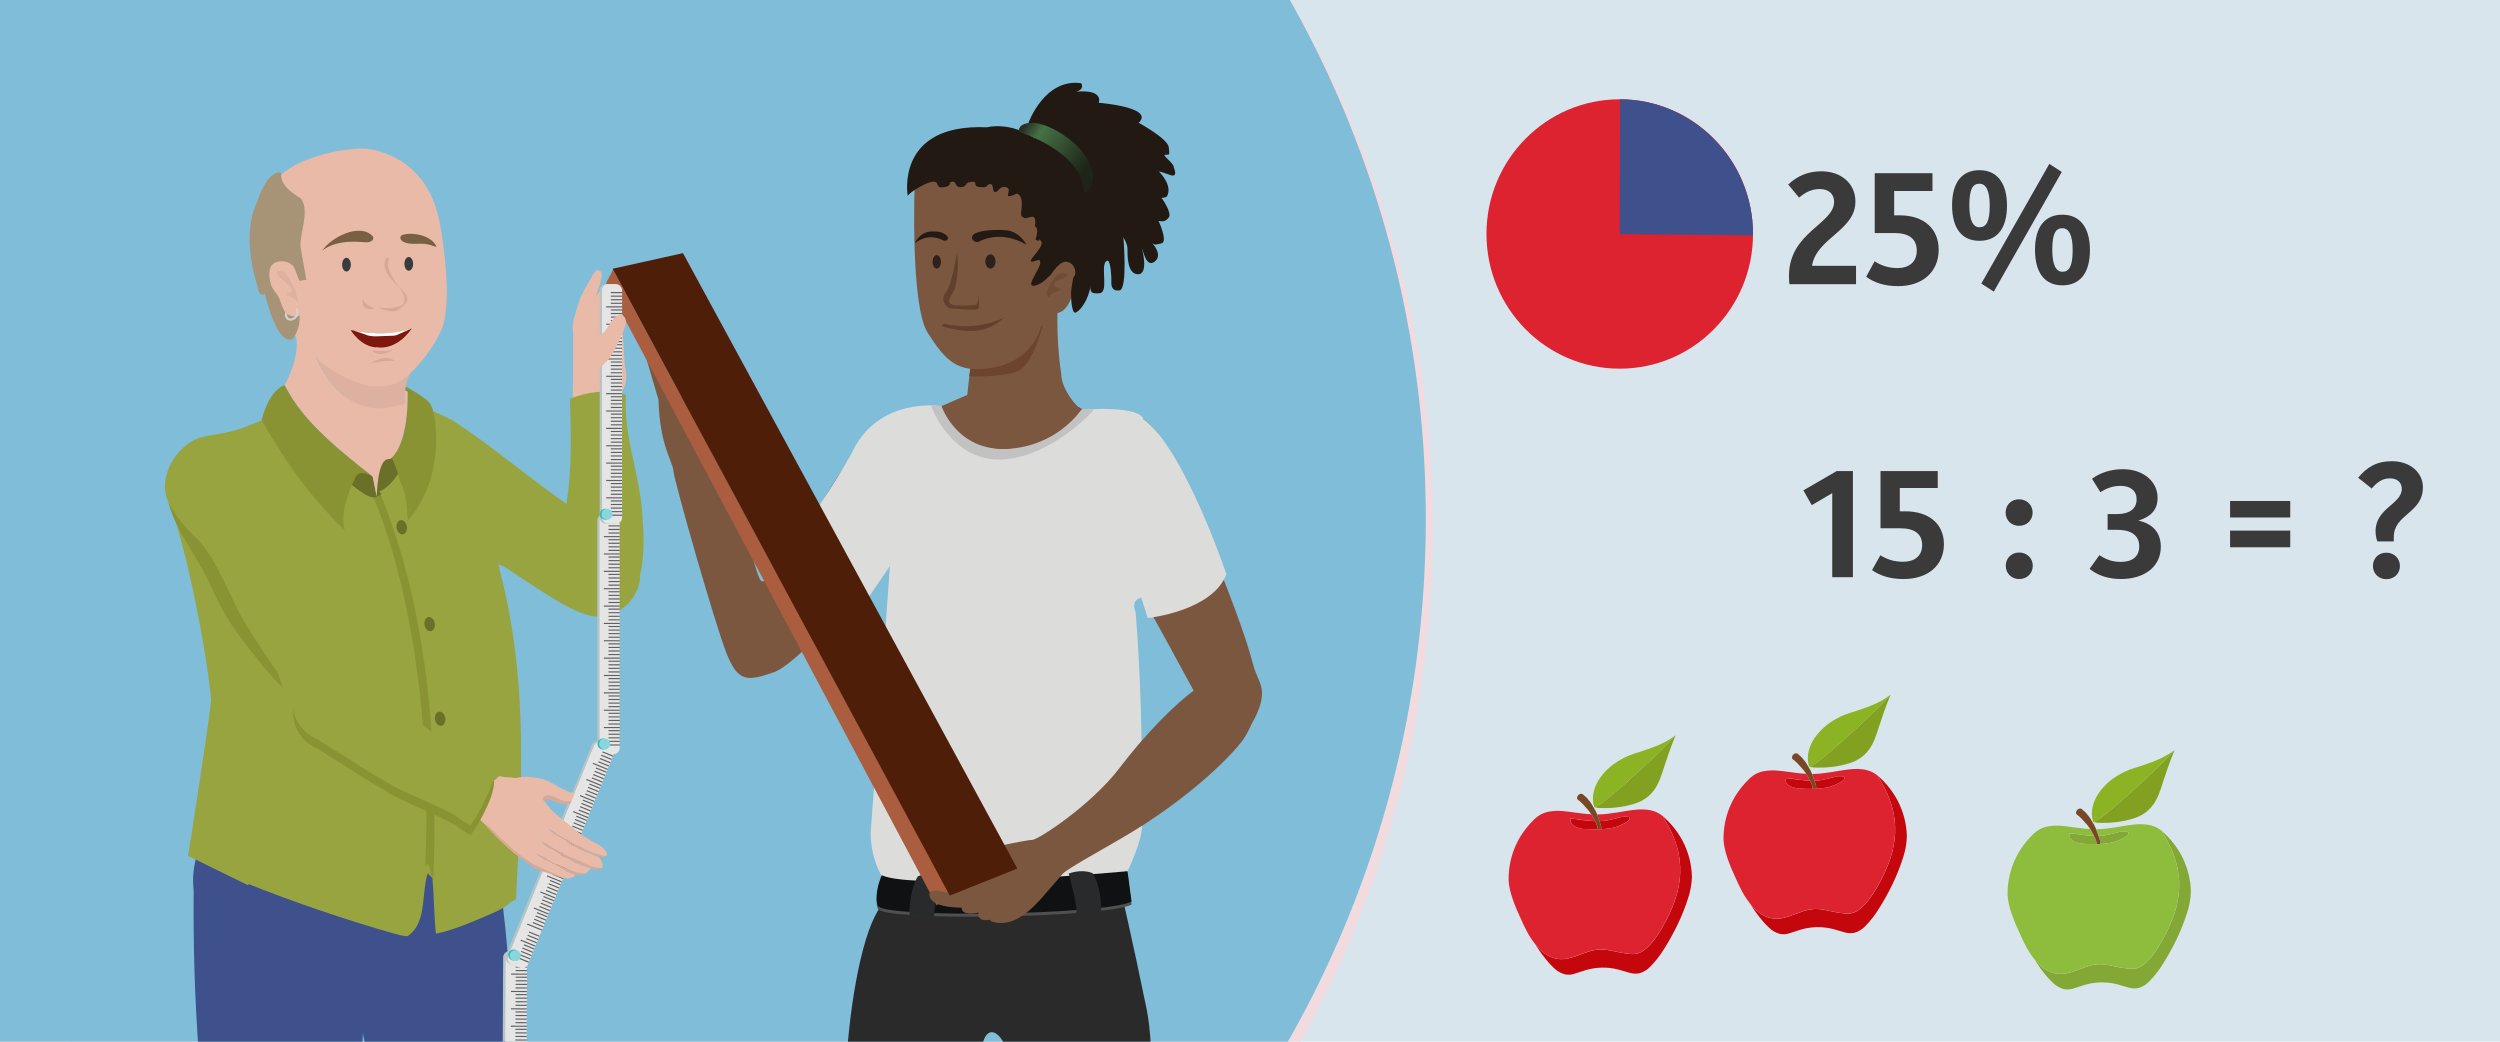
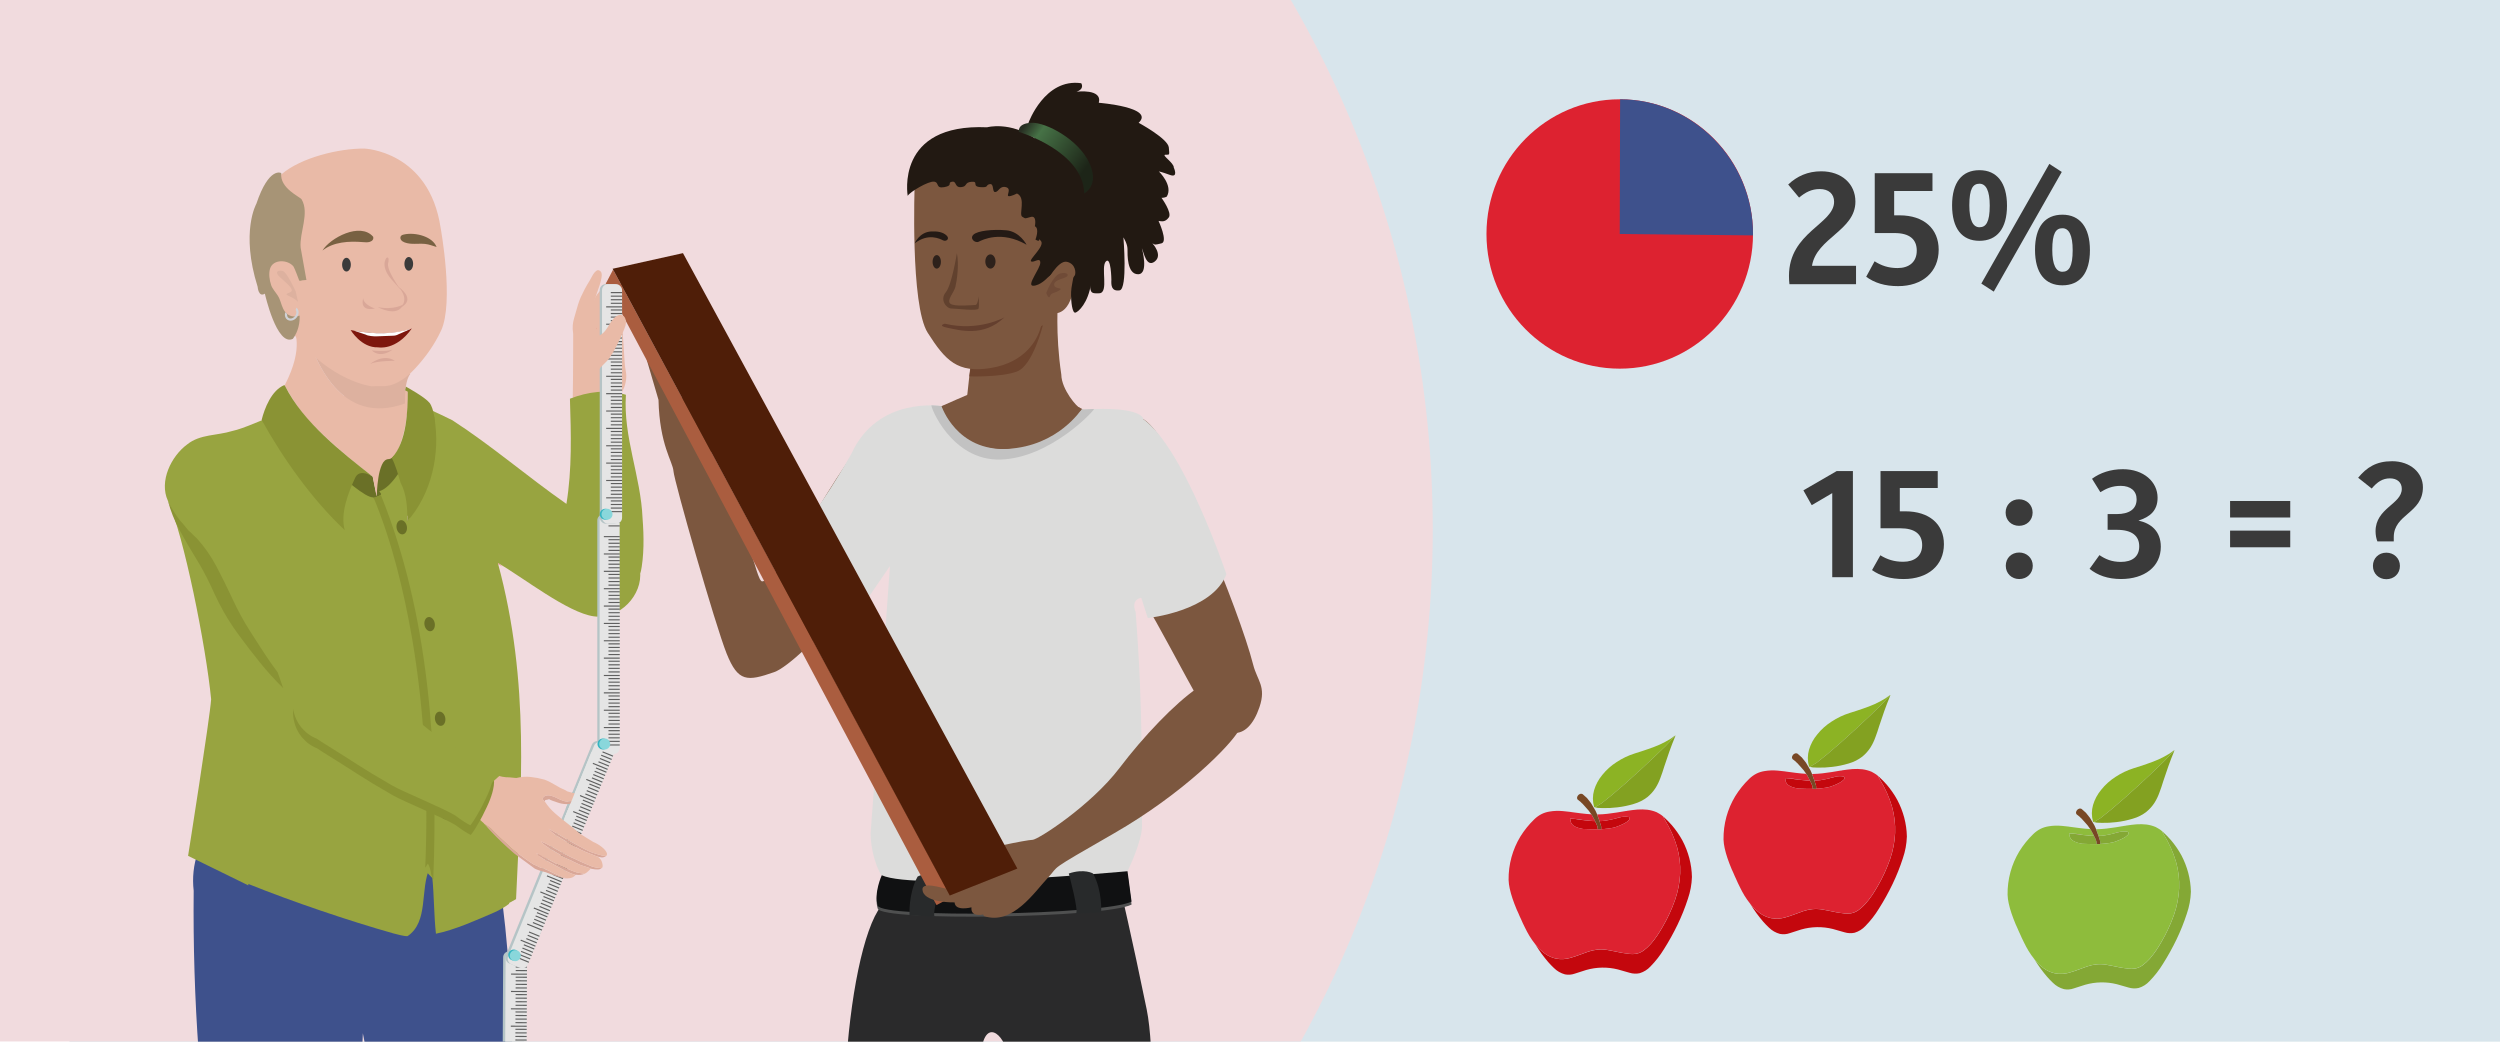
<svg xmlns="http://www.w3.org/2000/svg" id="m" width="1440" height="600" viewBox="0 0 1440 600">
  <defs>
    <clipPath id="n">
      <polyline points="-4 0 -4 600 1440 600 1440 0" style="fill:none;" />
    </clipPath>
    <filter id="o" x="-396.47" y="-316.648" width="1237" height="1243" filterUnits="userSpaceOnUse">
      <feOffset dx="5" dy="5" />
      <feGaussianBlur result="p" stdDeviation="5" />
      <feFlood flood-color="#000" flood-opacity=".4" />
      <feComposite in2="p" operator="in" />
      <feComposite in="SourceGraphic" />
    </filter>
    <clipPath id="q">
      <path d="M821.259,299c0,334.85-269.934,606.299-602.913,606.299-229.63,0-602.913-271.449-602.913-606.299S-114.634-307.299,218.346-307.299,821.259-35.85,821.259,299Z" style="fill:none;" />
    </clipPath>
    <linearGradient id="r" x1="3373.183" y1="-1789.853" x2="3407.668" y2="-1764.611" gradientTransform="translate(3997.248 -1691.297) rotate(-180)" gradientUnits="userSpaceOnUse">
      <stop offset="0" stop-color="#1d2518" />
      <stop offset=".78" stop-color="#467246" />
      <stop offset="1" stop-color="#282f23" />
    </linearGradient>
  </defs>
  <polyline points="40 0 40 600 1440 600 1440 0 40 0" style="fill:#d8e5ec;" />
  <g style="clip-path:url(#n);">
    <path d="M820.259,300c0,334.85-269.934,606.299-602.913,606.299-229.63,0-602.913-271.449-602.913-606.299S-115.634-306.299,217.346-306.299,820.259-34.85,820.259,300Z" style="fill:#f1dbde; filter:url(#o);" />
  </g>
  <g style="clip-path:url(#q);">
-     <polyline points="-1.193 -2.946 909.019 -2.946 909.019 601.394 -1.193 601.394" style="fill:#80bdd8;" />
    <path d="M289.609,522.881c-.011.18-.02.359-.028.535-.004.09-.007.18-.011.27.016-.268.029-.536.039-.805M289.482,524.922c-.006.08-.012.159-.017.237.015-.168.028-.337.039-.508-.006.09-.014.18-.022.27M113.951,491.003c-.022.055-.042.11-.061.165s-.037.112-.055.171c.018-.055.037-.11.055-.165s.039-.11.061-.165v-.006Z" style="fill:red;" />
    <path d="M296.059,702.017c-3.716-35.729.35-71.654-1.303-107.381-.769-40.68-5.038-80.795-12.473-120.893-3.205-20.465-9.519-44.045-25.479-58.907-34.042-36.022-98.941-27.612-122.663,15.927-10.465,17.824-16.705,39.224-20.19,60.241-2.482,7.035-3.263,14.646-2.392,22.054-.619,61.838,3.697,125.025,13.963,186.118,1.676,7.233.717,16.734,3.637,23.547,9.325,27.905,50.472,32.88,66.07,7.864,4.729-6.91,6.978-15.623,6.27-23.994,4.379-36.926,5.978-74.054,7.51-111.427,6.062,32.138,12.346,63.857,20.812,95.333,2.53,10.744,2.638,22.882,8.882,32.491,17.85,27.041,61.165,11.248,57.355-20.973ZM212.427,493.566c.042-.051.083-.105.125-.156-.043.051-.083.104-.125.156ZM207.677,500.607c.382-.716.794-1.439,1.232-2.12-.438.713-.854,1.442-1.252,2.182-.001-.01-.002-.02-.004-.03.003-.01.017-.026.024-.032Z" style="fill:#3e518c;" />
    <path d="M342.064,209.77c-.07.428-.124.809-.163,1.143-.044.337-.059.573-.046.709.543-.591,1.08-1.373,1.61-2.347.53-.974.984-1.879,1.36-2.714l.69-1.53c.664-1.349,1.222-2.76,1.674-4.233.452-1.473,1.039-2.87,1.761-4.191.092-.154.184-.309.275-.463.09-.15.184-.302.279-.455.135-.339.219-.694.252-1.066.033-.372.031-.759-.008-1.159-.028-.365-.074-.742-.14-1.129-.067-.383-.139-.779-.215-1.187.596-.492,1.148-1.247,1.657-2.264.506-1.022.986-2.042,1.44-3.059.45-1.018.889-1.777,1.316-2.276.388-.408,1.019-1.204,1.894-2.388.879-1.183,1.717-2.451,2.513-3.806.792-1.356,1.254-2.492,1.387-3.408.058-.378.1-.817.126-1.318.021-.498-.075-1.155-.287-1.969.676-1.088,1.047-2.335,1.112-3.743.063-1.413-.33-2.547-1.179-3.401-.481-.345-1.056-.29-1.725.165-.665.456-1.322.88-1.971,1.273.077-.367.113-.77.11-1.208.002-.441-.031-.865-.1-1.271-.399-2.116-1.015-3.223-1.849-3.319-.839-.094-1.806.449-2.9,1.628-1.098,1.178-2.235,2.615-3.411,4.312-.745,1.011-1.542,2.013-2.39,3.008-.848.995-1.584,2.002-2.206,3.022-1.801,4.344-2.936,7.978-3.405,10.903-.463,2.921-.768,5.343-.914,7.265.145,1.726.432,3.552.862,5.481.429,1.928.927,4.413,1.492,7.455.172.774.435,1.531.789,2.271.359.741.615,1.593.77,2.555l-.151.924c-.099.544-.202,1.141-.31,1.791Z" style="fill:#e9baa7;" />
    <path d="M339.1,250.797c.355.057.71.096,1.065.117.183.006.366.011.549.017.188.002.373.008.555.018,1.139-.023,2.242-.191,3.311-.503,1.065-.313,2.071-.755,3.019-1.325.243-.151.482-.307.715-.47.229-.163.455-.332.677-.505.576-.469,1.109-.985,1.599-1.55.494-.563.935-1.171,1.323-1.822.15-.253.29-.51.42-.773.134-.261.259-.529.375-.803.126-.298.241-.606.345-.923.103-.313.194-.631.274-.954.088-.36.159-.718.211-1.074.057-.359.099-.718.126-1.076.048-.695.039-1.384-.026-2.068-.051-.527-.132-1.045-.244-1.555.108.441.193.89.255,1.347.079.608.112,1.224.099,1.849,0,.11-.005.216-.013.32-.003.1-.008.204-.017.312l.117-.689.098-1.122c.058-.899.103-1.762.135-2.588l.081-1.403c.874-2.147,1.812-3.972,2.813-5.473.998-1.506,1.862-3.167,2.593-4.98.219-.587.398-1.149.539-1.685.146-.539.257-1.056.335-1.551.334-1.753.407-3.373.218-4.86-.183-1.49-.426-3.022-.728-4.599-.297-1.579-1.068-25.321-2.569-24.25-1.501,1.071-2.934,2.802-4.298,5.193-.158.286-.312.575-.463.867-.154.287-.304.577-.451.87-.054.167-.118.329-.192.486-.079.161-.174.317-.287.47-.613,1.369-1.085,2.802-1.418,4.301-.333,1.499-.776,2.944-1.328,4.336l-.564,1.574c-.308.86-.686,1.794-1.136,2.803-.45,1.009-.921,1.828-1.414,2.458-.024-.133-.028-.369-.011-.707.012-.335.036-.718.071-1.148.055-.654.111-1.255.166-1.803l.077-.93c-.229-.943-.551-1.769-.966-2.477-.41-.707-.732-1.438-.963-2.193-.802-2.977-1.492-5.405-2.071-7.287-.579-1.881-1.008-3.673-1.289-5.375-.007-1.92.104-4.35.334-7.288.235-2.941,1.075-6.64,2.52-11.097.097-.288.198-.581.302-.881.108-.298.216-.601.322-.909.288-.763.674-1.885,1.155-3.365.481-1.476.833-2.937,1.056-4.383.222-1.442.096-2.501-.38-3.176-.924-.996-1.802-1.174-2.635-.536-.836.633-1.585,1.553-2.245,2.761-.661,1.207-1.19,2.166-1.589,2.876-1.093,1.751-2.059,3.421-2.897,5.011-.834,1.591-1.565,3.082-2.192,4.473-.547,1.227-1.076,2.638-1.586,4.233-.514,1.595-.927,3.015-1.237,4.26-.363,1.373-.725,2.641-1.085,3.803-.356,1.164-.603,2.438-.741,3.822s-.059,3.094.236,5.129c0,3.306-.006,7.134-.02,11.482-.01,4.353-.036,8.972-.076,13.858-.041,4.89-.106,9.794-.194,14.712-.139.26,2.304,15.037,3.631,16.035,1.323.997,2.836,1.712,4.539,2.144.356.088.712.16,1.067.216Z" style="fill:#e9baa7;" />
    <path d="M278.305,319.265c-.581-.312-1.162-.62-1.742-.925-.58-.305-1.161-.607-1.742-.906.724.438,1.43.867,2.117,1.287.691.42,1.362.83,2.012,1.231,1.752,1.075,3.512,2.153,5.281,3.234,1.769,1.081,3.535,2.158,5.299,3.229-.785-.583-1.639-1.177-2.565-1.782s-1.755-1.134-2.49-1.587l-1.42-.872c-.787-.498-1.57-.995-2.349-1.49-.781-.497-1.582-.97-2.403-1.419" style="fill:red;" />
    <path d="M217.026,286.15l-.015-.084c-.003-.026-.008-.053-.015-.079l-.005.173.035-.01Z" style="fill:red;" />
    <path d="M214.692,274.622c-.01-.036-.018-.073-.025-.109-22.627-14.778-10.323.177-13.012,7.28,4.343,2.783,10.735,10.293,16.109,8.835-.618-3.704-2.321-12.317-3.072-16.007M222.424,264.267c-7.741,1.837-4.809,17.421-5.681,23.745,5.272-1.184,12.806-9.766,16.66-13.34-1.222-4.696-4.914-9.789-6.894-13.596-.44.291-2.243,1.463-2.745,1.553M257.765,464.798c-3.804-1.888-5.281,5.253-2.517,7.038,3.804,1.889,5.283-5.255,2.517-7.038M254.229,409.662c-2.778,1.755-1.394,8.922,2.433,7.068,2.785-1.757,1.396-8.913-2.433-7.068M248.556,357.281c-.27-4.992-5.92-4.505-5.351.455.275,4.991,5.931,4.51,5.351-.455M233.115,302.664c-5.772-7.145-6.57,8.87-.178,5.297,1.276-1.371,1.073-3.744.178-5.297Z" style="fill:#6a7027;" />
    <path d="M171.085,222.616l-2.29-.41-1.899-.277-2.626-.153c-.089.01-.17.021-.242.035-.069.013-.132.03-.188.049l.059.049c.036.043.081.104.134.183.053.079.112.175.178.287.488.864,1.367,2.397,2.636,4.6,1.269,2.199,2.946,4.771,5.03,7.715,2.081,2.944,4.582,5.968,7.503,9.071,4.952,5.094,10.124,9.967,15.515,14.62,5.391,4.649,9.987,8.469,13.789,11.459l5.984,4.669c.007.036.015.073.025.109.007.036.013.073.02.109.016.069.031.137.045.203.013.066.028.134.045.203l.015.079c.336,1.576.679,3.233,1.029,4.971.35,1.741.679,3.401.989,4.98.013.069.026.138.04.208l.045.203.089-.02.015-.42c.007-.228.016-.472.03-.732.01-.26.021-.534.035-.821.01-.138.018-.28.025-.425.007-.145.015-.292.025-.44.119-2.301.391-4.858.816-7.671.425-2.809,1.098-5.252,2.018-7.33.917-2.081,2.171-3.172,3.764-3.274.086,0,.171-.003.257-.01.082-.01.167-.023.252-.04.234-.043.468-.115.702-.218.234-.106.468-.236.702-.391,2.008-1.536,3.695-4.323,5.06-8.358,1.368-4.036,2.402-8.185,3.101-12.449.696-4.263,1.045-7.503,1.049-9.719v-7.785c-2.562-1.283-5.083-1.472-7.562-.569-2.48.9-5.201,1.975-8.166,3.225s-6.454,1.751-10.47,1.504c-3.732-.392-7.884-1.024-12.454-1.894-4.567-.874-9.066-1.787-13.497-2.74-4.431-.953-8.306-1.748-11.623-2.384Z" style="fill:#e9baa7;" />
    <path d="M288.12,471.257l-.05.036c-.08.066-.146.14-.196.22-.05.076-.084.157-.102.244.06-.083.118-.166.174-.25.058-.081.116-.165.174-.25Z" style="fill:red;" />
    <path d="M581.416,227.517c-20.175-.489-42.052,9.335-59.415,9.335-29.257,0-66.08,95.852-82.937,98.025-1.956.251-4.611-11.586-5.956-14.62-4.932-11.122-7.465-13.696-10.436-21.384-8.313-21.478-16.005-38.901-11.939-40.141,8.216-2.509,5.103-9.803.285-21.509-4.818-11.706-22.936-7.134-22.936-7.134l-8.285-24.491-7.311,1.524,6.806,23.211c.602,26.086,8.284,35.603,8.632,41.094s24.056,88.727,30.642,105.091c6.585,16.364,11.787,16.074,27.355,10.632s69.738-68.475,69.738-68.475c0,0,132.211,6.996,136.873,16.331,1.982,3.915,8.385,14.173,13.514,23.431,12.553,22.657,12.427,23.025,24.754,45.231,13.289,23.947,27.698,24.197,34.666,3.605,4.02-11.877-1.291-15.23-3.614-24.318-8.533-33.441-44.841-117.885-54.912-132.711-8.165-12.004-15.046-12.745-28.867-12.004-10.373.549-38.894-10.34-56.658-10.724Z" style="fill:#7c573f;" />
    <path d="M660.517,581.55c4.344,21.174,4.486,75.828-2.422,114.87-4.212,23.793-.324,37.867,6.908,77.607,7.841,43.111-.28,71.451,1.944,116.479.231,4.635-28.417-.615-32.662,0-18.95,2.762-7.605-16.331-18.67-35.995-5.25-9.335-8.736-24.968-10.038-35.632-6.661-54.654-3.844-70.666-3.844-86.805,0-16.139-9.214-27.643-17.259-59.854-8.045-32.211-3.844-48.893-3.844-61.545,0-12.652-12.97-26.473-15.496-4.75-3.641,31.141-4.816,76.63-10.571,96.118s-4.959,26.61,4.602,73.697c9.703,47.806-5.958,63.555-4.794,107.446.412,15.342-51.985,6.858-51.985,6.858,0,0-5.178-19.318-8.089-67.64-2.91-48.322,10.186-74.395-.714-114.519-17.369-63.961,0-195.585,21.86-189.83,21.86,5.755,130.004-5.749,130.004-5.749,0,0,6.485,27.313,15.068,69.244Z" style="fill:#2a2a2b;" />
    <path d="M559.237,208.325l-.834,7.659-2.461,22.597s70.799-3.578,66.098-3.655c-1.411-.022-10.63-10.555-10.723-19.149-3.574-23.745-1.88-43.431-1.88-43.431l-50.2,35.978Z" style="fill:#7c573f;" />
    <path d="M600.721,187.309s-5.745,23.234-14.936,26.681-27.447,2.809-27.447,2.809l1.021-6.894,41.362-22.596Z" style="fill:#6d442e;" />
    <path d="M651.78,521.048c-15.557,7.776-143.875,9.719-146.208,2.334-2.334-7.386,2.334-17.5,2.334-17.5,19.444,8.945,141.541-2.328,141.541-2.328l2.334,17.495Z" style="fill:#4f5050;" />
    <path d="M580.833,100.593c18.56-.28,25.402,47.361,25.402,47.361,5.755-2.916,11.493,2.246,13.179,4.607s1.721,9.441-2.991,20.577c-4.711,11.136-13.497,6.408-13.497,6.408,0,0-1.397,1.042-3.423,8.79-2.026,7.748-9.271,20.38-28.686,23.612s-26.319-4.393-36.445-20.251c-10.126-15.859-7.517-85.437-7.517-85.437,12.827-9.115,35.418-5.387,53.978-5.667Z" style="fill:#7c573f;" />
    <path d="M563.734,139.224c-2.021,1.01-5.42-1.774-3.037-4.052s11.01-3.196,18.857-2.531c7.847.664,11.773,8.352,11.773,8.352-14.557-8.478-25.572-2.779-27.593-1.768Z" style="fill:#241a15;" />
    <path d="M543.208,138.45c1.768.884,4.102-.851,1.982-2.839s-5.299-2.46-8.786-2.295c-6.858.324-9.549,6.837-9.549,6.837,7.891-6.09,14.585-2.586,16.353-1.702Z" style="fill:#241a15;" />
    <path d="M545.997,188.853c-6.474-1.268-1.752-2.405-1.752-2.405,19.472,4.684,34.298-3.668,34.298-3.668-12.02,11.619-26.072,7.342-32.546,6.073Z" style="fill:#643f2e;" />
    <ellipse cx="570.483" cy="150.618" rx="2.943" ry="4.097" style="fill:#2d211b;" />
    <ellipse cx="539.567" cy="150.822" rx="2.4" ry="3.898" style="fill:#2d211b;" />
    <path d="M550.324,165.208c-.846,3.372-5.068,7.589-3.042,9.615s12.992.846,14.513.846,1.856-5.063,1.856-5.063c0,0,.505,5.403,0,7.089s-12.822,0-15.699,0-6.749-5.057-3.218-9.28c3.531-4.223,6.43-22.613,6.43-22.613,1.351,6.414.005,16.034-.84,19.406Z" style="fill:#61412e;" />
    <path d="M615.005,153.6c6.408-1.521,2.12,8.676,1.949,14.585s.752,12.245,2.438,11.905,7.452-5.563,9.071-16.984c3.245-22.937-1.653-49.003-3.844-54.912s-12.877-17.665-27.879-28.126c-15.002-10.461-28.181-6.749-28.181-6.749-53.149-2.361-45.725,39.487-45.725,39.487,1.351-2.367,11.976-8.588,15.183-8.176s.675,4.118,5.909,3.157c5.233-.961,1.527-2.575,4.393-3.108s1.345,3.394,5.228,3.108,1.691-2.74,6.079-3.081-.176,2.691,5.057,3.081,2.707-1.219,5.403-1.73,1.186,4.722,3.207,4.552,2.531-3.718,6.073-2.822.165,4.843,1.516,5.184,4.898-1.516,4.898-1.516c5.398,2.531.868,12.146,3.037,13.388s1.181,1.12,4.915.11c3.734-1.01,2.339,5.37,2.339,5.37,2.866,1.296.335,7.688.335,7.688,3.882,2.273.829-2.12,3.207.84s-7.408,10.895-5.656,11.735,5.162-2.696,5.25.675-8.176,13.327-4.129,13.327,8.264-4.602,8.264-4.602c0,0,5.255-4.865,11.663-6.386Z" style="fill:#221912;" />
    <path d="M627.668,162.133c.511,6.029,0,7.139,5.568,6.798,5.568-.34.675-15.024,3.712-18.302s3.207,10.538,3.207,10.538c-.17,3.207,0,6.754,4.728,6.079s2.196-30.515,2.196-30.515c0,0,2.361,3.685,2.361,6.721,0,3.037-.34,14.513,6.073,14.513,6.414,0,2.196-15.018,2.196-15.018,1.01,2.026,2.531,11.477,7.424,7.688,4.893-3.789-1.351-10.466-1.351-10.466,1.686.928,1.351.928,5.233,0s-1.691-12.91-1.691-12.91c2.196.335,3.882.67,5.909-2.026s-4.217-11.306-4.217-11.306c1.054.055,2.103-.177,3.037-.67,3.882-6.414-4.558-14.513-4.558-14.513,0,0,1.345.17,6.414,2.026,5.068,1.856,2.196-4.223,2.196-4.223.17-2.696-7.254-7.259-4.893-7.424s2.531.846,2.026-4.217-17.38-14.173-17.38-14.173c9.615-8.962-22.948-11.531-22.948-11.531,2.191-8.308-12.822-6.37-12.822-6.37,4.893-1.686,2.696-4.893,2.696-4.893-21.092-3.031-30.372,22.777-30.372,22.777,0,0,34.743,85.388,35.253,91.417Z" style="fill:#221912;" />
    <path d="M594.139,70.716c8.434-.335,26.995,9.621,33.238,22.948s-2.866,17.72-2.866,17.72c-.505-24.298-37.626-35.435-37.626-35.435,0,0-1.181-4.898,7.254-5.233Z" style="fill:url(#r);" />
    <path d="M532.347,510.681c-19.51-1.356-23.061-5.233-24.466-6.191-5.011-7.974-6.988-20.802-6.247-26.935.494-4.157,10.95-151.482,10.95-151.482l-14.387,20.998-38.493-42.386c8.929-4.695,30.657-43.232,30.657-43.232,15.26-33.59,51.991-27.516,51.991-27.516,25.276,55.357,80.858,1.993,80.858,1.993,35.407-2.262,35.347,5.491,35.347,5.491,23.491,16.792,47.834,89.314,47.834,89.314-7.99,21.366-45.28,25.259-45.28,25.259l-3.75-11.729c-6.469,1.494-3.245,8.237-3.245,8.237,4.58,58.152,3.232,97.524,3.671,123.042.154,9.066-8.339,26.275-8.339,26.275-29.949,7.523-85.761,11.054-117.1,8.863Z" style="fill:#dcdcdb;" />
    <path d="M651.78,519.313c-15.557,7.781-143.875,9.719-146.208,2.334-2.334-7.386,2.334-17.495,2.334-17.495,19.444,8.94,141.541-2.334,141.541-2.334l2.334,17.495Z" style="fill:#101112;" />
    <path d="M634.28,525.523l-14.579.741c1.955-.89-4.085-23.118-4.085-23.118,8.984-3.026,13.997,0,13.997,0,5.447,9.956,4.668,22.377,4.668,22.377Z" style="fill:#282a2b;" />
    <path d="M523.89,527.269l14.579.747c-1.955-.89,4.085-23.123,4.085-23.123-8.984-3.02-14.003,0-14.003,0-5.442,9.961-4.662,22.377-4.662,22.377Z" style="fill:#282a2b;" />
    <path d="M576.342,264.697c-28.466.873-40.794-31.228-39.789-31.234s5.799.428,5.799.428c4.569,10.587,16.671,23.277,33.99,24.683,17.319,1.406,46.867-22.69,46.867-22.69l6.963-.329c-.005,1.137-25.364,28.269-53.83,29.142Z" style="fill:#c2c2c2;" />
    <path d="M562.168,225.479c-3.191,1.021-19.817,8.456-19.817,8.456,0,0,8.583,26.139,37.944,24.607s42.894-23.106,42.894-23.106l-1.66-.766-59.362-9.191Z" style="fill:#7c573f;" />
    <path d="M602.381,163.054s6.894-13.404,12.128-12.255,5.234,6.638,4.596,7.787-8.936,10.979-8.936,10.979l-7.787-6.511Z" style="fill:#7c573f;" />
    <path d="M602.636,168.799c.128-.511,3.83-9.957,7.915-11.234s6,1.149,2.936,2.298-6.766,2.043-6.255,4.468,5.745,1.149,2.936,2.936-4.596,1.149-5.362,3.319-2.17-1.787-2.17-1.787Z" style="fill:#704b37;" />
    <rect x="305.255" y="535.822" width="6.5" height=".667" transform="translate(225.513 -76.829) rotate(22.206)" style="fill:#606060;" />
    <polygon points="348.987 163.282 353.135 155.31 547.977 516.805 539.425 521.322 348.987 163.282" style="fill:#aa5d3f;" />
-     <path d="M724.383,398.619c-.617-.53-15.02-13.573-25.859-9.252-1.845.735-5.617,4.754-8.479,6.689-13.298,8.985-31.519,28.268-45.076,46.137-16.692,21.995-47.257,41.575-50.21,41.546s-30.878,5.462-37.129,8.715c-8.472,4.409-12.873,5.755-12.512,7.902s1.115,1.692,3.979,3.015c2.864,1.324,9.494-1.431,10.996-3.154s8.64-.329,8.462,3.333-1.9,1.886-3.097,3.558-15.269,7.409-16.56,7.666-15.363-5.018-13.397,1.71,18.314,6.308,18.314,6.308c.339,5.38,9.728,2.837,9.728,2.837-.619,6.01,6.713,4.11,6.713,4.11.927,1.738.584.951.584.951,16.287,5.492,29.046-13.905,36.55-21.894,7.504-7.989-1.533-2.909,38.218-25.754,39.752-22.845,67.114-50.579,72.129-59.627s8.39-19.578,8.39-19.578c0,0-1.127-4.687-1.744-5.217Z" style="fill:#7c573f;" />
+     <path d="M724.383,398.619c-.617-.53-15.02-13.573-25.859-9.252-1.845.735-5.617,4.754-8.479,6.689-13.298,8.985-31.519,28.268-45.076,46.137-16.692,21.995-47.257,41.575-50.21,41.546s-30.878,5.462-37.129,8.715c-8.472,4.409-12.873,5.755-12.512,7.902c2.864,1.324,9.494-1.431,10.996-3.154s8.64-.329,8.462,3.333-1.9,1.886-3.097,3.558-15.269,7.409-16.56,7.666-15.363-5.018-13.397,1.71,18.314,6.308,18.314,6.308c.339,5.38,9.728,2.837,9.728,2.837-.619,6.01,6.713,4.11,6.713,4.11.927,1.738.584.951.584.951,16.287,5.492,29.046-13.905,36.55-21.894,7.504-7.989-1.533-2.909,38.218-25.754,39.752-22.845,67.114-50.579,72.129-59.627s8.39-19.578,8.39-19.578c0,0-1.127-4.687-1.744-5.217Z" style="fill:#7c573f;" />
    <path d="M213.25,208.719s11.414-4.216,17.713.766c0,0-6.297-1.149-17.713-.766Z" style="fill:#d9a798;" />
    <path d="M233.261,232.409c.123,8.211-6.454,13.751-6.454,13.751-2.3,11.718-13.165,12.845-13.165,12.845-19.963.5-49.613-37.186-49.613-37.186,11.499-22.13,5.149-32.102,5.149-32.102,1.413-1.482,3.551-2.187,6.203-2.267,5.691,21.139,21.143,58.277,57.879,44.959l.002-.002Z" style="fill:#e9baa7;" />
    <path d="M236.378,215.334c-2.613,3.148-3.227,10.258-3.117,17.075-36.736,13.318-52.188-23.818-57.879-44.959,18.258-.565,60.997,27.884,60.997,27.884Z" style="fill:#ddb19f;" />
    <path d="M150.509,118.021c2.181-6.802,6.837-13.571,11.774-17.764,11.163-9.475,32.878-14.798,47.536-14.685,0,0,37.351,1.284,43.999,45.744,0,0,7.846,42.917.194,59.218-3.723,7.933-8.665,14.927-14.751,21.543-2.996,3.257-6.292,6.223-10.689,8.4-5.722,2.834-8.419,1.61-14.456,2.041-.003,0-23.772-2.706-44.828-29.924,0,0-8.383-17.99-5.252-32.167-3.872-5.853-7.276-12.064-10.106-18.4-2.039-4.565-4-9.406-4.592-14.348-.363-3.031.111-6.346,1.171-9.656Z" style="fill:#e9baa7;" />
    <path d="M176.496,161.259s-3.289-18.228-3.327-18.63c-.803-8.64,5.261-19.771.557-27.808-.815-1.392-12.78-6.398-11.722-15.139,0,0-7.011-4.073-14.35,17.71,0,0-9.225,16.147.743,47.79,0,0,.447,6.329,4.16,3.965,0,0,6.836,30.603,16.11,26.027,0,0,7.21-8.538,2.13-21.467,0,0-7.774-12.101,5.7-12.447h-.002Z" style="fill:#a79476;" />
    <path d="M172.337,161.591c.041-.003-2.749-7.455-3.327-8.15-3.345-4.029-11.644-4.211-13.413,1.171-.95,2.888-.381,6.807.594,9.647.746,2.17,2.53,4.003,3.83,6.036,1.597,2.498,1.858,5.028,3.117,7.573,2.726,5.507,7.836,5.325,12.856,2.414,0,0,3.693-16.378-3.657-18.689v-.002Z" style="fill:#e9baa7;" />
    <path d="M164.301,179.895l-.17.803-.027.213-.01.697.174.864v.024l.022.062.43.83.106.132.631.601.093.061.837.385.095.027.918.111.062.003.213-.029.704-.111.003-.003.064-.008.787-.311.707-.43.611-.538.518-.616.415-.689.299-.746.174-.79.022-.822-.14-.787-.309-.732-.24-.353-.52-.564-.245.651-.003.003-.251.66.127.184.214.498.095.53-.017.586-.125.579-.23.557-.314.525-.39.468-.462.403-.516.321-.55.214-.665.106-.64-.068-.565-.263-.444-.422-.297-.564-.015-.089-.111-.559.007-.511.015-.1-.532-.554v-.007l-.528-.543-.027.11h.002Z" style="fill:#d0d2d7;" />
    <g id="s">
      <path d="M214.933,136.365c-7.377-8.64-24.873.729-29.195,7.941,6.343-5.008,15.225-5.516,23.362-4.839,1.308.108,2.66.238,3.909-.16,1.43-.456,2.363-1.475,1.924-2.942M244.164,136.031c-3.868-1.43-8.392-1.723-11.661-.923-.52.127-1.058.292-1.43.668-.608.616-.565,1.652-.095,2.373s1.273,1.171,2.088,1.485c3.698,1.419,7.867.473,11.82.873,2.314.235,4.456,1.16,6.596,1.76-1.146-2.935-3.99-5.004-7.32-6.235l.002-.002Z" style="fill:#786142;" />
    </g>
    <ellipse cx="199.568" cy="152.443" rx="2.511" ry="3.954" style="fill:#3b3b3b;" />
    <ellipse cx="235.452" cy="151.981" rx="2.511" ry="3.954" style="fill:#3b3b3b;" />
    <path d="M232.324,175.316s-5.134,3.45-14.741,1.578c0,0,11.349,6.387,14.741-1.578Z" style="fill:#d9a798;" />
    <path d="M201.971,190.11s6.165,10.349,15.793,9.955c0,0,10.268,2.179,19.469-10.89-11.501,4.022-23.145,3.274-35.263.937l.002-.002Z" style="fill:#7e170d;" />
    <path d="M203.86,190.452c12.243,2.084,21.874,2.329,33.374-1.278l-7.674,3.357c-.957.549-2.061.841-3.187.841l-9.924.376c-1.308,0-4.64-.24-5.686-.967,0,0-6.903-2.329-6.903-2.329Z" style="fill:#fff;" />
    <path d="M222.582,148.556s-4.358,5.019,4.177,13.788l4.196,4.776s-9.05-12.105-7.259-16.049c0,0,.719-3.716-1.112-2.515h-.002Z" style="fill:#d9a798;" />
    <path d="M229.333,165.043s6.775,6.488,1.598,11.977c0,0,9.357-3.867-1.598-11.977Z" style="fill:#d9a798;" />
    <path d="M216.01,177.689s-6.63-2.03-6.797-5.929c0,0-2.709,7.941,6.797,5.929Z" style="fill:#d9a798;" />
    <path d="M214.121,201.846s8.456.997,12.044-.5c0,0-6.662,5.489-12.044.5Z" style="fill:#d9a798;" />
    <path d="M227.489,207.833s-10.15-.108-14.272,1.787c0,0,7.398-6.26,14.272-1.787Z" style="fill:#d9a798;" />
    <path d="M370.114,298.551c-1.014-24.432-11.2-46.631-9.585-71.159-10.803-3.281-21.822-1.779-32.246,2.264.641,20.301,1.248,40.619-2.02,60.589-22.585-15.78-42.731-33.285-65.664-48.159-3.278-1.628-9.582-4.699-12.92-6.032-1.904-.766-14.723,42.298-29.204,46.918,0,0,0,0,0,0,.211.589,1.362,1.357.925,1.954,0,0-16.572,11.469-16.572,11.469l-2.383,42.042,38.127,156.426,10.468,10.915c.98,9.783.961,22.453,2.068,32.043,10.681-2.131,23.513-7.89,33.77-12.329,2.635-1.171,6.109-3.083,8.363-4.902l.039-.477,3.973-2.207c2.655-61.297,8.395-124.231-10.496-193.663,14.705,8.492,40.188,28.646,55.206,30.759s28.434-12.441,26.675-26.15l.292,1.493c2.141-10.132,2.002-21.396,1.183-31.792ZM239.288,290.208c.534-.01,1.067-.035,1.6-.075-.533.04-1.066.064-1.6.075ZM237.567,290.189c-1.065-.04-2.133-.141-3.204-.297h0c1.07.156,2.138.255,3.204.297ZM239.079,290.207c-.477.006-.954.003-1.431-.014.478.018.955.02,1.431.014ZM234.466,297.087c.002-.062.002-.133.003-.196.581.356,1.163.709,1.746,1.055-.581.782-1.139,1.515-1.651,2.143-.102-.673-.135-1.673-.099-3.002ZM258.883,469.721c-2.456,5.762-7.229-1.283-4.104-4.521,2.775-3.226,5.465,1.904,4.104,4.521ZM345.924,233.99c-.161.009-.323.015-.486.017.323-.019.65-.036.971-.054-.162.015-.324.028-.485.037Z" style="fill:#98a440;" />
    <path d="M246.627,497.5l-.133-.104c-.275.428-.444.683-.792,1.231v-.01c-.232.361-.537.851-.767,1.212,1.858-43.682-.154-88.34-7.454-131.475-4.84-27.736-11.53-55.799-22.34-81.853-4.829.382-17.64-11.871-21.506-14.362-2.339,6.566-14.443-25.832-12.085-19.234-18.472-17.269-11.603,8.564-23.83-13.447-5.631,1.735-16.867,7.325-24.097,8.832-8.425,2.64-18.411,1.74-25.776,7.668-9.258,6.776-16.319,21.294-11.147,32.463,9.115,19.596,21.945,83.742,24.914,114.335-.682,10.553-13.277,90.213-13.277,90.213l34.723,17.021-.043-.842c25.608,10.3,57.886,21.23,83.697,28.522,2.183.504,5.768,1.622,8.023,1.553,12.374-8.337,7.056-27.199,12.805-39.206-.373-1.175-.534-1.711-.915-2.517Z" style="fill:#98a440;" />
    <polygon points="271.743 470.075 288.339 445.337 284.126 442.245 271.743 470.075" style="fill:#98a440;" />
    <path d="M170.381,168.033s-5.106-11.489-7.66-12-4.851.511-1.532,3.574,6.894,5.872,6.894,7.66-5.617,1.532-1.532,3.319,5.106,3.319,5.106,3.319l-1.277-5.872Z" style="fill:#ddb19f;" />
    <path d="M234.636,223.182s10.213,5.617,12.766,8.851,3.234,11.404,3.234,11.404l-15.447-17.66-1.83-.936.468-2.128.809.468Z" style="fill:#8a9334;" />
    <path d="M343.687,189.627c-.044-.15-.089-.3-.133-.45-.044-.146-.09-.295-.138-.444.022.152.053.301.093.448.044.15.103.299.177.447Z" style="fill:red;" />
    <path d="M345.924,234.246c.161-.009.323-.021.485-.037-.161.009-.324.018-.488.027-.161.009-.322.018-.483.028.163-.002.325-.008.486-.017Z" style="fill:red;" />
    <path d="M309.913,492.111c-.025.11-.036.231-.032.362-.004.045-.003.09.003.136.008.049.017.098.025.148.024.121.064.241.12.362.053.123.128.241.225.354.036.075.077.153.123.235.051.082.106.167.164.253-.058-.211-.031-.401.08-.57l.143-.201.089-.086c.438.007.773.036,1.004.088.228.054.552.055.969.003.37.448.918.936,1.645,1.464l1.503,1.091c.059.049.118.098.177.147l.182.136c1.27.96,2.581,1.666,3.935,2.118,1.353.457,2.673.634,3.961.53l.08-.004c.31-.029.616-.075.915-.137.3-.063.594-.142.883-.238-.33-.123-.653-.248-.972-.374-.321-.124-.636-.249-.944-.374l-.051-.004c-.337-.026-.642-.056-.916-.09-.274-.034-.482-.057-.624-.069-1.16-.137-2.185-.53-3.074-1.179-.895-.649-1.74-1.374-2.537-2.173-.8-.797-1.639-1.487-2.517-2.07l-.002.016c-.112-.084-.23-.163-.354-.238s-.254-.148-.389-.22c-.306-.154-.612-.269-.916-.346-.307-.08-.605-.119-.896-.119-.348-.003-.673.047-.973.152-.305.099-.576.251-.813.457l-.034.067c-.017.04-.043.064-.079.072-.043.087-.077.188-.103.303" style="fill:#d9a798;" />
    <rect x="289.486" y="547.986" width="12.352" height="137.993" rx="3.444" ry="3.444" transform="translate(3.054 -1.454) rotate(.283)" style="fill:#b5c4c6;" />
    <rect x="290.912" y="547.993" width="12.352" height="137.993" rx="3.444" ry="3.444" transform="translate(3.054 -1.461) rotate(.283)" style="fill:#e5e5e5;" />
    <rect x="297.075" y="552.563" width="6.502" height=".667" transform="translate(2.737 -1.478) rotate(.283)" style="fill:#606060;" />
    <rect x="297.065" y="554.619" width="6.502" height=".667" transform="translate(2.747 -1.478) rotate(.283)" style="fill:#606060;" />
    <rect x="297.055" y="556.674" width="6.502" height=".667" transform="translate(2.757 -1.478) rotate(.283)" style="fill:#606060;" />
    <rect x="297.045" y="558.73" width="6.502" height=".667" transform="translate(2.768 -1.478) rotate(.283)" style="fill:#606060;" />
    <rect x="294.367" y="560.779" width="9.17" height=".667" transform="translate(2.778 -1.471) rotate(.283)" style="fill:#606060;" />
    <rect x="297.026" y="562.563" width="6.502" height=".667" transform="translate(2.786 -1.478) rotate(.283)" style="fill:#606060;" />
    <rect x="297.016" y="564.618" width="6.502" height=".667" transform="translate(2.797 -1.478) rotate(.283)" style="fill:#606060;" />
    <rect x="297.006" y="566.674" width="6.502" height=".667" transform="translate(2.807 -1.477) rotate(.283)" style="fill:#606060;" />
    <rect x="296.996" y="568.729" width="6.502" height=".667" transform="translate(2.817 -1.477) rotate(.283)" style="fill:#606060;" />
    <rect x="294.318" y="570.778" width="9.17" height=".667" transform="translate(2.827 -1.471) rotate(.283)" style="fill:#606060;" />
    <rect x="296.977" y="572.562" width="6.502" height=".667" transform="translate(2.836 -1.477) rotate(.283)" style="fill:#606060;" />
    <rect x="296.967" y="574.618" width="6.502" height=".667" transform="translate(2.846 -1.477) rotate(.283)" style="fill:#606060;" />
    <rect x="296.957" y="576.673" width="6.502" height=".667" transform="translate(2.856 -1.477) rotate(.283)" style="fill:#606060;" />
    <rect x="296.947" y="578.728" width="6.502" height=".667" transform="translate(2.866 -1.477) rotate(.283)" style="fill:#606060;" />
    <rect x="294.269" y="580.777" width="9.17" height=".667" transform="translate(2.876 -1.47) rotate(.283)" style="fill:#606060;" />
    <rect x="296.928" y="582.562" width="6.502" height=".667" transform="translate(2.885 -1.477) rotate(.283)" style="fill:#606060;" />
    <rect x="296.918" y="584.617" width="6.502" height=".667" transform="translate(2.895 -1.477) rotate(.283)" style="fill:#606060;" />
    <rect x="296.908" y="586.672" width="6.502" height=".667" transform="translate(2.906 -1.477) rotate(.283)" style="fill:#606060;" />
    <rect x="296.898" y="588.728" width="6.502" height=".667" transform="translate(2.916 -1.477) rotate(.283)" style="fill:#606060;" />
    <rect x="294.22" y="590.777" width="9.17" height=".667" transform="translate(2.926 -1.47) rotate(.283)" style="fill:#606060;" />
    <rect x="296.879" y="592.561" width="6.502" height=".667" transform="translate(2.935 -1.477) rotate(.283)" style="fill:#606060;" />
    <rect x="296.869" y="594.616" width="6.502" height=".667" transform="translate(2.945 -1.476) rotate(.283)" style="fill:#606060;" />
    <rect x="296.859" y="596.672" width="6.502" height=".667" transform="translate(2.955 -1.476) rotate(.283)" style="fill:#606060;" />
    <rect x="296.849" y="598.727" width="6.502" height=".667" transform="translate(2.965 -1.476) rotate(.283)" style="fill:#606060;" />
    <rect x="344.043" y="296.313" width="11.545" height="138" rx="3.444" ry="3.444" style="fill:#b5c4c6;" />
    <rect x="345.375" y="296.313" width="11.545" height="138" rx="3.444" ry="3.444" style="fill:#e5e5e5;" />
    <rect x="315.649" y="423.027" width="12.347" height="138" rx="3.444" ry="3.444" transform="translate(209.823 -85.135) rotate(22.206)" style="fill:#b5c4c6;" />
    <rect x="316.968" y="423.565" width="12.347" height="138" rx="3.444" ry="3.444" transform="translate(210.124 -85.594) rotate(22.206)" style="fill:#e5e5e5;" />
    <rect x="346.828" y="433.981" width="6.5" height=".667" transform="translate(190.107 -100.095) rotate(22.206)" style="fill:#606060;" />
    <rect x="346.051" y="435.884" width="6.5" height=".667" transform="translate(190.769 -99.66) rotate(22.206)" style="fill:#606060;" />
    <rect x="345.274" y="437.787" width="6.5" height=".667" transform="translate(191.431 -99.225) rotate(22.206)" style="fill:#606060;" />
    <rect x="344.497" y="439.69" width="6.5" height=".667" transform="translate(192.092 -98.79) rotate(22.206)" style="fill:#606060;" />
    <rect x="341.153" y="441.089" width="9.167" height=".667" transform="translate(192.472 -97.927) rotate(22.206)" style="fill:#606060;" />
    <rect x="343.049" y="443.239" width="6.5" height=".667" transform="translate(193.326 -97.98) rotate(22.206)" style="fill:#606060;" />
    <rect x="342.272" y="445.142" width="6.5" height=".667" transform="translate(193.988 -97.545) rotate(22.206)" style="fill:#606060;" />
    <rect x="341.495" y="447.045" width="6.5" height=".667" transform="translate(194.649 -97.11) rotate(22.206)" style="fill:#606060;" />
    <rect x="340.718" y="448.948" width="6.5" height=".667" transform="translate(195.311 -96.675) rotate(22.206)" style="fill:#606060;" />
    <rect x="337.373" y="450.348" width="9.167" height=".667" transform="translate(195.691 -95.811) rotate(22.206)" style="fill:#606060;" />
    <rect x="339.269" y="452.497" width="6.5" height=".667" transform="translate(196.545 -95.865) rotate(22.206)" style="fill:#606060;" />
    <rect x="338.492" y="454.4" width="6.5" height=".667" transform="translate(197.206 -95.43) rotate(22.206)" style="fill:#606060;" />
    <rect x="337.716" y="456.304" width="6.5" height=".667" transform="translate(197.868 -94.995) rotate(22.206)" style="fill:#606060;" />
    <rect x="336.939" y="458.207" width="6.5" height=".667" transform="translate(198.53 -94.56) rotate(22.206)" style="fill:#606060;" />
    <rect x="333.594" y="459.606" width="9.167" height=".667" transform="translate(198.909 -93.696) rotate(22.206)" style="fill:#606060;" />
    <rect x="335.49" y="461.756" width="6.5" height=".667" transform="translate(199.764 -93.75) rotate(22.206)" style="fill:#606060;" />
    <rect x="334.713" y="463.659" width="6.5" height=".667" transform="translate(200.425 -93.315) rotate(22.206)" style="fill:#606060;" />
    <rect x="333.936" y="465.562" width="6.5" height=".667" transform="translate(201.087 -92.88) rotate(22.206)" style="fill:#606060;" />
    <rect x="333.159" y="467.465" width="6.5" height=".667" transform="translate(201.748 -92.445) rotate(22.206)" style="fill:#606060;" />
    <rect x="329.815" y="468.864" width="9.167" height=".667" transform="translate(202.128 -91.581) rotate(22.206)" style="fill:#606060;" />
    <rect x="331.711" y="471.014" width="6.5" height=".667" transform="translate(202.982 -91.635) rotate(22.206)" style="fill:#606060;" />
    <rect x="330.934" y="472.917" width="6.5" height=".667" transform="translate(203.644 -91.2) rotate(22.206)" style="fill:#606060;" />
    <rect x="330.157" y="474.82" width="6.5" height=".667" transform="translate(204.306 -90.765) rotate(22.206)" style="fill:#606060;" />
    <rect x="329.38" y="476.723" width="6.5" height=".667" transform="translate(204.967 -90.33) rotate(22.206)" style="fill:#606060;" />
    <rect x="326.035" y="478.122" width="9.167" height=".667" transform="translate(205.347 -89.466) rotate(22.206)" style="fill:#606060;" />
    <rect x="327.931" y="480.272" width="6.5" height=".667" transform="translate(206.201 -89.52) rotate(22.206)" style="fill:#606060;" />
    <rect x="327.154" y="482.175" width="6.5" height=".667" transform="translate(206.863 -89.085) rotate(22.206)" style="fill:#606060;" />
    <rect x="326.378" y="484.079" width="6.5" height=".667" transform="translate(207.524 -88.65) rotate(22.206)" style="fill:#606060;" />
    <rect x="325.601" y="485.982" width="6.5" height=".667" transform="translate(208.186 -88.215) rotate(22.206)" style="fill:#606060;" />
    <rect x="322.256" y="487.381" width="9.167" height=".667" transform="translate(208.566 -87.351) rotate(22.206)" style="fill:#606060;" />
    <rect x="324.152" y="489.531" width="6.5" height=".667" transform="translate(209.42 -87.405) rotate(22.206)" style="fill:#606060;" />
    <rect x="323.375" y="491.434" width="6.5" height=".667" transform="translate(210.081 -86.97) rotate(22.206)" style="fill:#606060;" />
    <rect x="322.598" y="493.337" width="6.5" height=".667" transform="translate(210.743 -86.535) rotate(22.206)" style="fill:#606060;" />
    <rect x="321.821" y="495.24" width="6.5" height=".667" transform="translate(211.405 -86.1) rotate(22.206)" style="fill:#606060;" />
    <rect x="318.477" y="496.639" width="9.167" height=".667" transform="translate(211.784 -85.236) rotate(22.206)" style="fill:#606060;" />
    <rect x="320.373" y="498.789" width="6.5" height=".667" transform="translate(212.639 -85.29) rotate(22.206)" style="fill:#606060;" />
    <rect x="319.596" y="500.692" width="6.5" height=".667" transform="translate(213.3 -84.855) rotate(22.206)" style="fill:#606060;" />
    <rect x="318.819" y="502.595" width="6.5" height=".667" transform="translate(213.962 -84.42) rotate(22.206)" style="fill:#606060;" />
    <rect x="318.042" y="504.498" width="6.5" height=".667" transform="translate(214.623 -83.985) rotate(22.206)" style="fill:#606060;" />
    <rect x="314.697" y="505.897" width="9.167" height=".667" transform="translate(215.003 -83.121) rotate(22.206)" style="fill:#606060;" />
    <rect x="316.593" y="508.047" width="6.5" height=".667" transform="translate(215.857 -83.175) rotate(22.206)" style="fill:#606060;" />
    <rect x="315.816" y="509.95" width="6.5" height=".667" transform="translate(216.519 -82.74) rotate(22.206)" style="fill:#606060;" />
    <rect x="315.039" y="511.853" width="6.5" height=".667" transform="translate(217.181 -82.305) rotate(22.206)" style="fill:#606060;" />
    <rect x="314.263" y="513.757" width="6.5" height=".667" transform="translate(217.842 -81.87) rotate(22.206)" style="fill:#606060;" />
    <rect x="310.918" y="515.156" width="9.167" height=".667" transform="translate(218.222 -81.006) rotate(22.206)" style="fill:#606060;" />
    <rect x="312.814" y="517.306" width="6.5" height=".667" transform="translate(219.076 -81.059) rotate(22.206)" style="fill:#606060;" />
    <rect x="312.037" y="519.209" width="6.5" height=".667" transform="translate(219.738 -80.625) rotate(22.206)" style="fill:#606060;" />
    <rect x="311.26" y="521.112" width="6.5" height=".667" transform="translate(220.399 -80.19) rotate(22.206)" style="fill:#606060;" />
    <rect x="310.483" y="523.015" width="6.5" height=".667" transform="translate(221.061 -79.755) rotate(22.206)" style="fill:#606060;" />
    <rect x="307.139" y="524.414" width="9.167" height=".667" transform="translate(221.441 -78.891) rotate(22.206)" style="fill:#606060;" />
    <rect x="309.035" y="526.564" width="6.5" height=".667" transform="translate(222.295 -78.944) rotate(22.206)" style="fill:#606060;" />
    <rect x="308.258" y="528.467" width="6.5" height=".667" transform="translate(222.956 -78.51) rotate(22.206)" style="fill:#606060;" />
    <rect x="307.481" y="530.37" width="6.5" height=".667" transform="translate(223.618 -78.075) rotate(22.206)" style="fill:#606060;" />
    <rect x="306.704" y="532.273" width="6.5" height=".667" transform="translate(224.28 -77.64) rotate(22.206)" style="fill:#606060;" />
    <rect x="303.359" y="533.672" width="9.167" height=".667" transform="translate(224.659 -76.776) rotate(22.206)" style="fill:#606060;" />
    <rect x="304.478" y="537.725" width="6.5" height=".667" transform="translate(226.175 -76.395) rotate(22.206)" style="fill:#606060;" />
    <rect x="303.701" y="539.628" width="6.5" height=".667" transform="translate(226.837 -75.96) rotate(22.206)" style="fill:#606060;" />
    <rect x="302.925" y="541.532" width="6.5" height=".667" transform="translate(227.498 -75.525) rotate(22.206)" style="fill:#606060;" />
    <rect x="299.58" y="542.931" width="9.167" height=".667" transform="translate(227.878 -74.661) rotate(22.206)" style="fill:#606060;" />
    <rect x="301.476" y="545.081" width="6.5" height=".667" transform="translate(228.732 -74.714) rotate(22.206)" style="fill:#606060;" />
    <rect x="300.699" y="546.984" width="6.5" height=".667" transform="translate(229.394 -74.28) rotate(22.206)" style="fill:#606060;" />
    <rect x="299.922" y="548.887" width="6.5" height=".667" transform="translate(230.055 -73.845) rotate(22.206)" style="fill:#606060;" />
    <rect x="299.145" y="550.79" width="6.5" height=".667" transform="translate(230.717 -73.41) rotate(22.206)" style="fill:#606060;" />
    <rect x="295.801" y="552.189" width="9.167" height=".667" transform="translate(231.097 -72.546) rotate(22.206)" style="fill:#606060;" />
    <circle cx="295.888" cy="550.087" r="3.167" style="fill:#36b4c1;" />
    <circle cx="296.813" cy="550.465" r="3.167" style="fill:#89d7db;" />
    <rect x="350.482" y="300.535" width="6.5" height=".667" style="fill:#606060;" />
    <rect x="350.482" y="302.591" width="6.5" height=".667" style="fill:#606060;" />
-     <rect x="350.482" y="304.646" width="6.5" height=".667" style="fill:#606060;" />
-     <rect x="350.482" y="306.702" width="6.5" height=".667" style="fill:#606060;" />
    <rect x="347.815" y="308.757" width="9.167" height=".667" style="fill:#606060;" />
    <rect x="350.482" y="310.535" width="6.5" height=".667" style="fill:#606060;" />
    <rect x="350.482" y="312.591" width="6.5" height=".667" style="fill:#606060;" />
    <rect x="350.482" y="314.646" width="6.5" height=".667" style="fill:#606060;" />
    <rect x="350.482" y="316.702" width="6.5" height=".667" style="fill:#606060;" />
    <rect x="347.815" y="318.757" width="9.167" height=".667" style="fill:#606060;" />
    <rect x="350.482" y="320.535" width="6.5" height=".667" style="fill:#606060;" />
    <rect x="350.482" y="322.591" width="6.5" height=".667" style="fill:#606060;" />
    <rect x="350.482" y="324.646" width="6.5" height=".667" style="fill:#606060;" />
    <rect x="350.482" y="326.702" width="6.5" height=".667" style="fill:#606060;" />
    <rect x="347.815" y="328.757" width="9.167" height=".667" style="fill:#606060;" />
    <rect x="350.482" y="330.535" width="6.5" height=".667" style="fill:#606060;" />
    <rect x="350.482" y="332.591" width="6.5" height=".667" style="fill:#606060;" />
    <rect x="350.482" y="334.646" width="6.5" height=".667" style="fill:#606060;" />
    <rect x="350.482" y="336.702" width="6.5" height=".667" style="fill:#606060;" />
    <rect x="347.815" y="338.757" width="9.167" height=".667" style="fill:#606060;" />
    <rect x="350.482" y="340.535" width="6.5" height=".667" style="fill:#606060;" />
    <rect x="350.482" y="342.591" width="6.5" height=".667" style="fill:#606060;" />
    <rect x="350.482" y="344.646" width="6.5" height=".667" style="fill:#606060;" />
    <rect x="350.482" y="346.702" width="6.5" height=".667" style="fill:#606060;" />
    <rect x="347.815" y="348.757" width="9.167" height=".667" style="fill:#606060;" />
    <rect x="350.482" y="350.535" width="6.5" height=".667" style="fill:#606060;" />
    <rect x="350.482" y="352.591" width="6.5" height=".667" style="fill:#606060;" />
    <rect x="350.482" y="354.646" width="6.5" height=".667" style="fill:#606060;" />
    <rect x="350.482" y="356.702" width="6.5" height=".667" style="fill:#606060;" />
    <rect x="347.815" y="358.757" width="9.167" height=".667" style="fill:#606060;" />
    <rect x="350.482" y="360.535" width="6.5" height=".667" style="fill:#606060;" />
    <rect x="350.482" y="362.591" width="6.5" height=".667" style="fill:#606060;" />
    <rect x="350.482" y="364.646" width="6.5" height=".667" style="fill:#606060;" />
    <rect x="350.482" y="366.702" width="6.5" height=".667" style="fill:#606060;" />
    <rect x="347.815" y="368.757" width="9.167" height=".667" style="fill:#606060;" />
    <rect x="350.482" y="370.535" width="6.5" height=".667" style="fill:#606060;" />
    <rect x="350.482" y="372.591" width="6.5" height=".667" style="fill:#606060;" />
    <rect x="350.482" y="374.646" width="6.5" height=".667" style="fill:#606060;" />
    <rect x="350.482" y="376.702" width="6.5" height=".667" style="fill:#606060;" />
    <rect x="347.815" y="378.757" width="9.167" height=".667" style="fill:#606060;" />
    <rect x="350.482" y="380.535" width="6.5" height=".667" style="fill:#606060;" />
    <rect x="350.482" y="382.591" width="6.5" height=".667" style="fill:#606060;" />
    <rect x="350.482" y="384.646" width="6.5" height=".667" style="fill:#606060;" />
    <rect x="350.482" y="386.702" width="6.5" height=".667" style="fill:#606060;" />
    <rect x="347.815" y="388.757" width="9.167" height=".667" style="fill:#606060;" />
    <rect x="350.482" y="390.535" width="6.5" height=".667" style="fill:#606060;" />
    <rect x="350.482" y="392.591" width="6.5" height=".667" style="fill:#606060;" />
    <rect x="350.482" y="394.646" width="6.5" height=".667" style="fill:#606060;" />
    <rect x="350.482" y="396.702" width="6.5" height=".667" style="fill:#606060;" />
    <rect x="347.815" y="398.757" width="9.167" height=".667" style="fill:#606060;" />
    <rect x="350.482" y="400.535" width="6.5" height=".667" style="fill:#606060;" />
    <rect x="350.482" y="402.591" width="6.5" height=".667" style="fill:#606060;" />
    <rect x="350.482" y="404.646" width="6.5" height=".667" style="fill:#606060;" />
    <rect x="350.482" y="406.702" width="6.5" height=".667" style="fill:#606060;" />
    <rect x="347.815" y="408.757" width="9.167" height=".667" style="fill:#606060;" />
    <rect x="350.482" y="410.535" width="6.5" height=".667" style="fill:#606060;" />
    <rect x="350.482" y="412.591" width="6.5" height=".667" style="fill:#606060;" />
    <rect x="350.482" y="414.646" width="6.5" height=".667" style="fill:#606060;" />
    <rect x="350.482" y="416.702" width="6.5" height=".667" style="fill:#606060;" />
    <rect x="347.815" y="418.757" width="9.167" height=".667" style="fill:#606060;" />
    <rect x="350.482" y="420.535" width="6.5" height=".667" style="fill:#606060;" />
    <rect x="350.482" y="422.591" width="6.5" height=".667" style="fill:#606060;" />
    <rect x="350.482" y="424.646" width="6.5" height=".667" style="fill:#606060;" />
    <rect x="350.482" y="426.702" width="6.5" height=".667" style="fill:#606060;" />
    <rect x="347.815" y="428.757" width="9.167" height=".667" style="fill:#606060;" />
    <circle cx="347.315" cy="428.535" r="3.167" style="fill:#36b4c1;" />
    <circle cx="348.315" cy="428.535" r="3.167" style="fill:#89d7db;" />
    <rect x="345.438" y="163.646" width="11.545" height="138" rx="3.444" ry="3.444" style="fill:#b5c4c6;" />
    <rect x="346.77" y="163.646" width="11.545" height="138" rx="3.444" ry="3.444" style="fill:#e5e5e5;" />
    <rect x="351.815" y="168.202" width="6.5" height=".667" style="fill:#606060;" />
    <rect x="351.815" y="170.257" width="6.5" height=".667" style="fill:#606060;" />
    <rect x="351.815" y="172.313" width="6.5" height=".667" style="fill:#606060;" />
    <rect x="351.815" y="174.368" width="6.5" height=".667" style="fill:#606060;" />
    <rect x="349.148" y="176.424" width="9.167" height=".667" style="fill:#606060;" />
    <rect x="351.815" y="178.202" width="6.5" height=".667" style="fill:#606060;" />
    <rect x="351.815" y="180.257" width="6.5" height=".667" style="fill:#606060;" />
    <rect x="351.815" y="182.313" width="6.5" height=".667" style="fill:#606060;" />
    <rect x="351.815" y="184.368" width="6.5" height=".667" style="fill:#606060;" />
    <rect x="349.148" y="186.424" width="9.167" height=".667" style="fill:#606060;" />
    <rect x="351.815" y="188.202" width="6.5" height=".667" style="fill:#606060;" />
    <rect x="351.815" y="190.257" width="6.5" height=".667" style="fill:#606060;" />
    <rect x="351.815" y="192.313" width="6.5" height=".667" style="fill:#606060;" />
    <rect x="351.815" y="194.368" width="6.5" height=".667" style="fill:#606060;" />
    <rect x="349.148" y="196.424" width="9.167" height=".667" style="fill:#606060;" />
    <rect x="351.815" y="198.202" width="6.5" height=".667" style="fill:#606060;" />
    <rect x="351.815" y="200.257" width="6.5" height=".667" style="fill:#606060;" />
    <rect x="351.815" y="202.313" width="6.5" height=".667" style="fill:#606060;" />
    <rect x="351.815" y="204.368" width="6.5" height=".667" style="fill:#606060;" />
    <rect x="349.148" y="206.424" width="9.167" height=".667" style="fill:#606060;" />
    <rect x="351.815" y="208.202" width="6.5" height=".667" style="fill:#606060;" />
    <rect x="351.815" y="210.257" width="6.5" height=".667" style="fill:#606060;" />
    <rect x="351.815" y="212.313" width="6.5" height=".667" style="fill:#606060;" />
    <rect x="351.815" y="214.368" width="6.5" height=".667" style="fill:#606060;" />
    <rect x="349.148" y="216.424" width="9.167" height=".667" style="fill:#606060;" />
    <rect x="351.815" y="218.202" width="6.5" height=".667" style="fill:#606060;" />
    <rect x="351.815" y="220.257" width="6.5" height=".667" style="fill:#606060;" />
    <rect x="351.815" y="222.313" width="6.5" height=".667" style="fill:#606060;" />
    <rect x="351.815" y="224.368" width="6.5" height=".667" style="fill:#606060;" />
    <rect x="349.148" y="226.424" width="9.167" height=".667" style="fill:#606060;" />
    <rect x="351.815" y="228.202" width="6.5" height=".667" style="fill:#606060;" />
    <rect x="351.815" y="230.257" width="6.5" height=".667" style="fill:#606060;" />
    <rect x="351.815" y="232.313" width="6.5" height=".667" style="fill:#606060;" />
    <rect x="351.815" y="234.368" width="6.5" height=".667" style="fill:#606060;" />
    <rect x="349.148" y="236.424" width="9.167" height=".667" style="fill:#606060;" />
    <rect x="351.815" y="238.202" width="6.5" height=".667" style="fill:#606060;" />
    <rect x="351.815" y="240.257" width="6.5" height=".667" style="fill:#606060;" />
    <rect x="351.815" y="242.313" width="6.5" height=".667" style="fill:#606060;" />
    <rect x="351.815" y="244.368" width="6.5" height=".667" style="fill:#606060;" />
    <rect x="349.148" y="246.424" width="9.167" height=".667" style="fill:#606060;" />
    <rect x="351.815" y="248.202" width="6.5" height=".667" style="fill:#606060;" />
    <rect x="351.815" y="250.257" width="6.5" height=".667" style="fill:#606060;" />
    <rect x="351.815" y="252.313" width="6.5" height=".667" style="fill:#606060;" />
    <rect x="351.815" y="254.368" width="6.5" height=".667" style="fill:#606060;" />
    <rect x="349.148" y="256.424" width="9.167" height=".667" style="fill:#606060;" />
    <rect x="351.815" y="258.202" width="6.5" height=".667" style="fill:#606060;" />
    <rect x="351.815" y="260.257" width="6.5" height=".667" style="fill:#606060;" />
    <rect x="351.815" y="262.313" width="6.5" height=".667" style="fill:#606060;" />
    <rect x="351.815" y="264.368" width="6.5" height=".667" style="fill:#606060;" />
    <rect x="349.148" y="266.424" width="9.167" height=".667" style="fill:#606060;" />
    <rect x="351.815" y="268.202" width="6.5" height=".667" style="fill:#606060;" />
    <rect x="351.815" y="270.257" width="6.5" height=".667" style="fill:#606060;" />
    <rect x="351.815" y="272.313" width="6.5" height=".667" style="fill:#606060;" />
    <rect x="351.815" y="274.368" width="6.5" height=".667" style="fill:#606060;" />
    <rect x="349.148" y="276.424" width="9.167" height=".667" style="fill:#606060;" />
    <rect x="351.815" y="278.202" width="6.5" height=".667" style="fill:#606060;" />
    <rect x="351.815" y="280.257" width="6.5" height=".667" style="fill:#606060;" />
    <rect x="351.815" y="282.313" width="6.5" height=".667" style="fill:#606060;" />
    <rect x="351.815" y="284.368" width="6.5" height=".667" style="fill:#606060;" />
    <rect x="349.148" y="286.424" width="9.167" height=".667" style="fill:#606060;" />
    <rect x="351.815" y="288.202" width="6.5" height=".667" style="fill:#606060;" />
    <rect x="351.815" y="290.257" width="6.5" height=".667" style="fill:#606060;" />
    <rect x="351.815" y="292.313" width="6.5" height=".667" style="fill:#606060;" />
    <rect x="351.815" y="294.368" width="6.5" height=".667" style="fill:#606060;" />
-     <rect x="349.148" y="296.424" width="9.167" height=".667" style="fill:#606060;" />
    <circle cx="348.648" cy="296.202" r="3.167" style="fill:#36b4c1;" />
    <circle cx="349.648" cy="296.202" r="3.167" style="fill:#89d7db;" />
    <polygon points="585.995 500.299 547.049 515.832 352.87 154.807 393.389 145.802 585.995 500.299" style="fill:#4f1e08;" />
    <polygon points="325.757 466.065 329.764 456.249 331.489 455.795 327.073 466.612 325.757 466.065" style="fill:#b5c4c6;" />
    <polygon points="324.531 472.84 331.489 455.795 333.466 456.288 333.693 458.34 334.551 459.33 332.083 462.65 324.531 472.84" style="fill:#e5e5e5;" />
  </g>
  <path d="M341.041,216.82c2.349-2.557,5.106-5.447,8.681-9.021s9.362-16.34,10.553-20.255-1.362-8-5.447-5.277-5.106,10.043-10.894,11.404-8.511,6.979-8.511,6.979l5.617,16.17Z" style="fill:#e9baa7;" />
  <path d="M1067.28,332.46h-11.91v-48.42l-11.82,6.93-4.8-8.53,19.19-11.11h9.33v61.13h.01Z" style="fill:#3a3a3a;" />
  <path d="M1116.15,281.1h-21.86v13.42h3.11c13.95,0,22.3,7.46,22.3,18.93,0,12.26-9.24,20.08-23.19,20.08-7.55,0-13.42-1.78-18.22-5.15l4.8-8.53c3.91,2.4,7.91,3.73,13.15,3.73,6.49,0,10.93-3.29,10.93-9.6s-4.18-9.69-12.71-9.69h-11.28v-32.96h32.96v9.77h.01Z" style="fill:#3a3a3a;" />
  <path d="M1170.79,295.23c0,4.44-3.38,7.64-7.82,7.64s-7.73-3.2-7.73-7.64,3.29-7.64,7.73-7.64c4.35,0,7.82,3.2,7.82,7.64ZM1170.88,325.89c0,4.44-3.38,7.64-7.82,7.64-4.35,0-7.73-3.2-7.73-7.64s3.29-7.64,7.73-7.64c4.35,0,7.82,3.2,7.82,7.64Z" style="fill:#3a3a3a;" />
  <path d="M1242.77,286.7c0,7.55-4.53,11.11-11.02,13.15,7.2,1.6,12.88,6.04,12.88,15.1,0,11.46-9.42,18.57-22.92,18.57-7.73,0-13.59-2.22-18.12-5.86l5.69-7.91c3.46,2.31,7.02,3.91,12.35,3.91,6.4,0,10.57-2.93,10.57-8.97,0-5.95-4.09-9.51-12.88-9.51h-5.33v-9.06h5.15c7.29,0,11.55-2.84,11.55-8.53,0-4.8-3.46-7.73-9.15-7.73-4.89,0-8.26,1.51-11.73,3.64l-4.8-7.73c4.71-3.46,10.75-5.51,17.77-5.51,11.99,0,19.99,7.29,19.99,16.44h0Z" style="fill:#3a3a3a;" />
  <path d="M1284.53,288.57h34.65v9.51h-34.65v-9.51ZM1284.53,305.63h34.65v9.6h-34.65v-9.6Z" style="fill:#3a3a3a;" />
  <path d="M1377.74,265.65c10.66,0,17.86,6.66,17.86,15.02,0,15.02-16.79,15.37-16.79,28.7v2.49h-9.42c-.62-1.42-1.07-3.64-1.07-5.86,0-13.42,15.11-15.55,15.11-24.43,0-3.73-2.67-6.04-6.84-6.04s-7.29,2.04-10.48,5.86l-7.82-6.22c4.98-6.04,10.57-9.51,19.46-9.51h0l-.01-.01ZM1382.36,325.98c0,4.44-3.38,7.64-7.82,7.64-4.35,0-7.73-3.2-7.73-7.64s3.29-7.64,7.73-7.64c4.35,0,7.82,3.2,7.82,7.64Z" style="fill:#3a3a3a;" />
  <path d="M1030.45,158.87c0-25.08,25.99-29.82,25.99-42.64,0-4.55-3.14-7.34-8.25-7.34-4.75,0-8.25,1.86-11.92,4.92l-6.27-7.52c5.11-4.83,11.29-7.62,19-7.62,11.83,0,19.72,7.25,19.72,17.46,0,16.72-22.41,20.9-25.01,36.97h25.37v10.59h-38.36c-.18-1.58-.27-2.88-.27-4.83h0v.01Z" style="fill:#3a3a3a;" />
  <path d="M1113.09,110h-22.05v14.03h3.14c14.07,0,22.5,7.8,22.5,19.79,0,12.82-9.32,20.99-23.39,20.99-7.62,0-13.53-1.86-18.37-5.39l4.84-8.92c3.94,2.51,7.98,3.9,13.27,3.9,6.54,0,11.02-3.44,11.02-10.03s-4.21-10.13-12.82-10.13h-11.38v-34.47h33.25v10.22h0l-.01.01Z" style="fill:#3a3a3a;" />
  <path d="M1156.03,118.46c0,13.19-5.74,20.25-15.86,20.25s-15.77-7.15-15.77-20.44,5.74-20.25,15.77-20.25,15.86,7.25,15.86,20.44ZM1134.34,118.27c0,8.64,2.15,12.63,5.83,12.63s5.92-2.79,5.92-12.45c0-8.64-2.15-12.63-5.92-12.63s-5.83,2.88-5.83,12.45ZM1187.58,99.04l-39.17,68.93-7.17-4.64,39.17-68.93,7.17,4.64h0ZM1203.8,144.1c0,13.19-5.74,20.25-15.86,20.25s-15.77-7.15-15.77-20.44,5.74-20.25,15.77-20.25,15.86,7.25,15.86,20.44ZM1182.11,143.91c0,8.64,2.15,12.63,5.83,12.63s5.92-2.79,5.92-12.45c0-8.64-2.15-12.63-5.92-12.63s-5.83,2.88-5.83,12.45Z" style="fill:#3a3a3a;" />
  <ellipse cx="932.97" cy="134.77" rx="76.76" ry="77.58" style="fill:#dd2230;" />
  <path d="M932.97,134.77l.21-77.58c42.11.12,76.67,35.23,76.55,77.79v.61l-76.76-.82h0Z" style="fill:#3e518c;" />
  <path d="M919.54,474.51l-.58-1.05v-.12l-.19-.37c-1.01,0-2.02-.06-3.02-.19-1.03-.08-2.05-.19-3.08-.31h-.26l-.06-.06h-.39c-.73-.12-1.45-.23-2.18-.31-.77-.12-1.52-.23-2.25-.31l1.16.06-4.3-.37.45,2.17c.26.71.73,1.33,1.35,1.8.69.5,1.44.89,2.25,1.18.71.27,1.44.48,2.18.62l1.28.25c1.58.08,3.19.14,4.81.19,1.52.04,3.04.04,4.56,0l-1.03-.06.06-.56-.19-.99-.58-1.55M932.06,471.1c-.55.15-1.11.28-1.67.37-.04.03-.08.05-.13.06h-.06v.06h-.06c-.9.21-1.82.41-2.76.62l-2.7.5c-.56.08-1.11.14-1.67.19-.56.04-1.11.06-1.67.06v.12l.83,2.54.13.68v1.3c1.2-.04,2.4-.15,3.59-.31,1.19-.12,2.37-.31,3.53-.56.9-.22,1.78-.51,2.63-.87,1.19-.43,2.35-.95,3.47-1.55.99-.46,1.88-1.09,2.63-1.86.55-.41.64-1.17.22-1.7-.03-.03-.06-.07-.09-.1-.72-.16-1.45-.25-2.18-.25s-1.46.06-2.18.19c-.6.17-1.22.33-1.86.5M957.99,470.3v.06s.06.02.06.05v.02c.04.08.09.17.13.25.21.41.39.76.51,1.05l.32.56c3.02,4.91,5.38,10.17,7,15.66,1.4,4.94,2,10.05,1.8,15.17-.24,5.18-1.24,10.31-2.95,15.23-1.9,5.43-4.33,10.67-7.25,15.66-.9,1.57-1.9,3.2-3.02,4.89-1.13,1.65-2.35,3.25-3.66,4.77-1.25,1.42-2.65,2.7-4.17,3.84-1.32.97-2.86,1.63-4.49,1.92-1.21.17-2.44.19-3.66.06-1.5-.17-3.04-.39-4.62-.68-1.63-.29-3.15-.6-4.56-.93-1.45-.29-2.65-.52-3.59-.68-1.91-.32-3.85-.39-5.78-.19-1.73.2-3.43.57-5.07,1.11-1.58.54-3.23,1.13-4.94,1.8-1.71.66-3.57,1.28-5.58,1.86-2.6.77-5.35.92-8.02.43-2.45-.52-4.75-1.56-6.74-3.03-2.07-1.54-3.9-3.36-5.46-5.39,1.24,1.98,2.48,3.84,3.72,5.57,1.28,1.73,2.52,3.3,3.72,4.7,1.07,1.23,2.21,2.41,3.4,3.53,1.74,1.74,3.94,3,6.35,3.65,1.89.37,3.85.22,5.65-.43,1.88-.62,4.06-1.32,6.55-2.1,5.95-1.71,12.28-1.82,18.29-.31,2.52.7,4.77,1.34,6.74,1.92,1.87.57,3.86.66,5.78.25,2.41-.73,4.56-2.08,6.23-3.9,2.97-3.03,5.58-6.37,7.77-9.97,2.89-4.56,5.5-9.27,7.83-14.11,2.33-4.84,4.32-9.82,5.97-14.92,1.39-4.04,2.17-8.25,2.31-12.51-.07-3.7-.59-7.37-1.54-10.96-.93-3.47-2.24-6.83-3.92-10.03-1.72-3.14-3.76-6.11-6.1-8.85-.68-.78-1.41-1.57-2.18-2.35s-1.56-1.55-2.37-2.29c-.07-.07-.16-.14-.26-.19-.04-.08-.11-.15-.19-.19h-.01Z" style="fill:#c4070d;" />
  <path d="M930.13,471.6h.06v-.06s-.03.05-.06.06M930.39,471.47c.56-.1,1.12-.22,1.67-.37.64-.17,1.26-.33,1.86-.5-.68.12-1.35.27-1.99.43-.54.14-1.06.28-1.54.43M908.69,471.84l-1.16-.06c.73.08,1.48.19,2.25.31.73.08,1.45.19,2.18.31-.53-.13-1.06-.24-1.6-.31-.55-.12-1.11-.21-1.67-.25h0Z" style="fill:#bf4052;" />
  <path d="M937.19,467.08h-.26l-.19.06h-.19l-5.26.87c-1.8.29-3.59.54-5.39.74-1.84.21-3.68.33-5.52.37h-.45l1.16,3.22v.12l.06.06.19.43c.56,0,1.11-.02,1.67-.06s1.11-.1,1.67-.19l2.7-.5c.94-.21,1.86-.41,2.76-.62.03,0,.05-.03.06-.06h.06s.09-.03.13-.06c.49-.15,1-.29,1.54-.43.64-.17,1.31-.31,1.99-.43.72-.12,1.45-.19,2.18-.19s1.47.08,2.18.25c.48.48.47,1.25-.03,1.71-.03.03-.07.06-.1.08-.75.77-1.64,1.4-2.63,1.86-1.11.6-2.27,1.12-3.47,1.55-.85.36-1.73.65-2.63.87-1.16.25-2.34.44-3.53.56-1.19.16-2.39.27-3.59.31v.06h-1.03c-1.52.04-3.04.04-4.56,0-1.63-.04-3.23-.1-4.81-.19l-1.28-.25c-.75-.14-1.48-.35-2.18-.62-.8-.28-1.56-.68-2.25-1.18-.62-.46-1.08-1.09-1.35-1.8l-.45-2.17,4.3.37c.56.04,1.12.12,1.67.25.54.07,1.08.17,1.6.31h.39l.06.06h.26c1.03.12,2.05.23,3.08.31,1,.12,2.01.19,3.02.19l-.13-.31-1.6-2.97-.45-.62c-2.01-.12-4-.31-5.97-.56-1.93-.25-3.81-.5-5.65-.74-.08-.04-.17-.06-.26-.06h-.32l-.13-.06c-1.37-.17-2.72-.31-4.04-.43-1.3-.12-2.61-.16-3.92-.12-1.23.04-2.45.16-3.66.37-1.61.24-3.17.72-4.62,1.42-1.57.79-3,1.82-4.24,3.03-3.12,3.01-5.83,6.37-8.09,10.03-2.22,3.71-3.93,7.68-5.07,11.82-1.16,4.28-1.73,8.7-1.67,13.12.06,1.65.28,3.28.64,4.89.42,1.95.96,3.87,1.6,5.76.68,2.02,1.48,4.11,2.37,6.25l.06.06v.12l.13.25c.17.41.43.97.77,1.67.3.74.6,1.44.9,2.1l.64,1.36c.68,1.61,1.45,3.26,2.31,4.95.81,1.69,1.69,3.32,2.63,4.89.97,1.59,2.04,3.12,3.21,4.58,1.55,2.03,3.39,3.84,5.46,5.39,1.99,1.48,4.29,2.51,6.74,3.03,2.67.48,5.42.34,8.02-.43,2.01-.58,3.87-1.2,5.58-1.86s3.36-1.26,4.94-1.8c1.65-.54,3.34-.91,5.07-1.11,1.92-.2,3.87-.14,5.78.19.94.17,2.14.39,3.59.68,1.41.33,2.93.64,4.56.93,1.58.29,3.12.52,4.62.68,1.22.13,2.45.11,3.66-.06,1.63-.29,3.17-.94,4.49-1.92,1.52-1.14,2.92-2.42,4.17-3.84,1.31-1.52,2.53-3.11,3.66-4.77,1.11-1.69,2.12-3.32,3.02-4.89,2.93-4.99,5.35-10.23,7.25-15.66,1.72-4.92,2.71-10.04,2.95-15.23.2-5.11-.4-10.23-1.8-15.17-1.62-5.49-3.97-10.76-7-15.66l-.32-.56c-.13-.29-.3-.64-.51-1.05-.04-.08-.09-.17-.13-.25,0-.03-.02-.06-.05-.06h-.02v-.06c-.39-.29-.75-.58-1.09-.87-.35-.25-.71-.48-1.09-.68-.51-.29-1.03-.58-1.54-.87-1.68-.7-3.45-1.18-5.26-1.42-1.9-.21-3.81-.25-5.71-.12-1.97.17-4,.41-6.1.74" style="fill:#dd2230;" />
  <path d="M908.89,458.23l-.39.68-.13.68.06.37.13.31.19.31,1.8,1.42.45.5.51.43,3.59,4.02,1.41,1.98.06.12.45.62,1.6,2.97.13.31.19.37v.12l.58,1.05.58,1.55.19.99-.06.56,1.03.06h1.03v-1.36l-.13-.68-.83-2.54v-.12l-.19-.43-.06-.06v-.12l-1.16-3.22-.06-.25-.83-1.86-2.63-4.46-2.31-2.91-2.44-2.17-.39-.19-.39-.06h-.32l-.39.06-.71.37-.58.56.02.02Z" style="fill:#784825;" />
  <path d="M965.05,423.68h-.06c-.09.09-.2.15-.32.19l-.26.25-1.16.74c-.34.25-.71.5-1.09.74-1.98,1.22-4.04,2.32-6.16,3.28-2.14.95-4.39,1.82-6.74,2.6-2.35.83-4.88,1.65-7.57,2.48-3.74,1.17-7.29,2.86-10.53,5.01-3.14,2-5.92,4.49-8.22,7.37-2.19,2.61-3.8,5.62-4.75,8.85-.9,3.12-.9,6.41,0,9.53,0,.08.05.16.13.19.07.05.17.07.26.06h.13s.08-.06.13-.06l3.79-2.29,6.16-4.95c4.96-4.17,10.31-8.89,16.05-14.18,5.73-5.28,10.59-9.88,14.57-13.81l5.65-6h-.01Z" style="fill:#8cb324;" />
  <path d="M965.11,423.68h-.06l-5.65,6c-3.98,3.92-8.84,8.52-14.57,13.81-5.73,5.28-11.08,10.01-16.05,14.18l-6.16,4.95-3.79,2.29s-.1.03-.13.06h-.13l1.67.37,2.95.12c2.81.06,5.62-.08,8.41-.43,3.22-.37,6.4-1.04,9.5-1.98,2.85-.81,5.52-2.16,7.83-3.96,1.84-1.51,3.42-3.28,4.69-5.26,1.16-1.86,2.1-3.83,2.82-5.88.77-2.02,1.5-4.17,2.18-6.44.94-2.85,1.93-5.74,2.95-8.67,1.03-2.89,2.12-5.72,3.27-8.48v-.12s.06-.02.06-.05v-.08l.06-.06v-.06l.06-.06v-.12l.06-.06v-.06M964.66,423.87c.12-.04.23-.1.32-.19l-.39.19-.64.43c-.47.33-1.07.76-1.8,1.3.39-.25.75-.5,1.09-.74l1.16-.74.26-.25Z" style="fill:#83a121;" />
  <path d="M1206.95,483.02l-.58-1.05v-.12l-.19-.37c-1.01,0-2.02-.06-3.02-.19-1.03-.08-2.05-.19-3.08-.31h-.26l-.06-.06h-.39c-.73-.12-1.45-.23-2.18-.31-.77-.12-1.52-.23-2.25-.31l1.16.06-4.3-.37.45,2.17c.26.71.73,1.33,1.35,1.8.69.5,1.44.89,2.25,1.18.71.27,1.44.48,2.18.62l1.28.25c1.58.08,3.19.14,4.81.19,1.52.04,3.04.04,4.56,0l-1.03-.06.06-.56-.19-.99-.58-1.55M1219.46,479.61c-.55.15-1.11.28-1.67.37-.04.03-.08.05-.13.06h-.06v.06h-.06c-.9.21-1.82.41-2.76.62l-2.7.5c-.56.08-1.11.14-1.67.19-.56.04-1.11.06-1.67.06v.12l.83,2.54.13.68v1.3c1.2-.04,2.4-.15,3.59-.31,1.19-.12,2.37-.31,3.53-.56.9-.22,1.78-.51,2.63-.87,1.19-.43,2.35-.95,3.47-1.55.99-.46,1.88-1.09,2.63-1.86.55-.41.64-1.17.22-1.7-.03-.03-.06-.07-.09-.1-.72-.16-1.45-.25-2.18-.25s-1.46.06-2.18.19c-.6.17-1.22.33-1.86.5M1245.39,478.81v.06s.06.02.06.05v.02c.04.08.09.17.13.25.21.41.39.76.51,1.05l.32.56c3.02,4.91,5.38,10.17,7,15.66,1.4,4.94,2,10.05,1.8,15.17-.24,5.18-1.24,10.31-2.95,15.23-1.9,5.43-4.33,10.67-7.25,15.66-.9,1.57-1.9,3.2-3.02,4.89-1.13,1.65-2.35,3.25-3.66,4.77-1.25,1.42-2.65,2.7-4.17,3.84-1.32.97-2.86,1.63-4.49,1.92-1.21.17-2.44.19-3.66.06-1.5-.17-3.04-.39-4.62-.68-1.63-.29-3.15-.6-4.56-.93-1.45-.29-2.65-.52-3.59-.68-1.91-.32-3.85-.39-5.78-.19-1.73.2-3.43.57-5.07,1.11-1.58.54-3.23,1.13-4.94,1.8-1.71.66-3.57,1.28-5.58,1.86-2.6.77-5.35.92-8.02.43-2.45-.52-4.75-1.56-6.74-3.03-2.07-1.54-3.9-3.36-5.46-5.39,1.24,1.98,2.48,3.84,3.72,5.57,1.28,1.73,2.52,3.3,3.72,4.7,1.07,1.23,2.21,2.41,3.4,3.53,1.74,1.74,3.94,3,6.35,3.65,1.89.37,3.85.22,5.65-.43,1.88-.62,4.06-1.32,6.55-2.1,5.95-1.71,12.28-1.82,18.29-.31,2.52.7,4.77,1.34,6.74,1.92,1.87.57,3.86.66,5.78.25,2.41-.73,4.56-2.08,6.23-3.9,2.97-3.03,5.58-6.37,7.77-9.97,2.89-4.56,5.5-9.27,7.83-14.11,2.33-4.84,4.32-9.82,5.97-14.92,1.39-4.04,2.17-8.25,2.31-12.51-.07-3.7-.59-7.37-1.54-10.96-.93-3.47-2.24-6.83-3.92-10.03-1.72-3.14-3.76-6.11-6.1-8.85-.68-.78-1.41-1.57-2.18-2.35s-1.56-1.55-2.37-2.29c-.07-.07-.16-.14-.26-.19-.04-.08-.11-.15-.19-.19h-.01Z" style="fill:#84a835;" />
  <path d="M1217.54,480.11h.06v-.06s-.03.05-.06.06M1217.79,479.98c.56-.1,1.12-.22,1.67-.37.64-.17,1.26-.33,1.86-.5-.68.12-1.35.27-1.99.43-.54.14-1.06.28-1.54.43M1196.1,480.36l-1.16-.06c.73.08,1.48.19,2.25.31.73.08,1.45.19,2.18.31-.53-.13-1.06-.24-1.6-.31-.55-.12-1.11-.21-1.67-.25Z" style="fill:#bf4052;" />
  <path d="M1224.6,475.59h-.26l-.19.06h-.19l-5.26.87c-1.8.29-3.59.54-5.39.74-1.84.21-3.68.33-5.52.37h-.45l1.16,3.22v.12l.06.06.19.43c.56,0,1.11-.02,1.67-.06s1.11-.1,1.67-.19l2.7-.5c.94-.21,1.86-.41,2.76-.62.03,0,.05-.03.06-.06h.06s.09-.03.13-.06c.49-.15,1-.29,1.54-.43.64-.17,1.31-.31,1.99-.43.72-.12,1.45-.19,2.18-.19s1.47.08,2.18.25c.48.48.47,1.25-.03,1.71-.03.03-.07.06-.1.08-.75.77-1.64,1.4-2.63,1.86-1.11.6-2.27,1.12-3.47,1.55-.85.36-1.73.65-2.63.87-1.16.25-2.34.44-3.53.56-1.19.16-2.39.27-3.59.31v.06h-1.03c-1.52.04-3.04.04-4.56,0-1.63-.04-3.23-.1-4.81-.19l-1.28-.25c-.75-.14-1.48-.35-2.18-.62-.8-.28-1.56-.68-2.25-1.18-.62-.46-1.08-1.09-1.35-1.8l-.45-2.17,4.3.37c.56.04,1.12.12,1.67.25.54.07,1.08.17,1.6.31h.39l.06.06h.26c1.03.12,2.05.23,3.08.31,1,.12,2.01.19,3.02.19l-.13-.31-1.6-2.97-.45-.62c-2.01-.12-4-.31-5.97-.56-1.93-.25-3.81-.5-5.65-.74-.08-.04-.17-.06-.26-.06h-.32l-.13-.06c-1.37-.17-2.72-.31-4.04-.43-1.3-.12-2.61-.16-3.92-.12-1.23.04-2.45.16-3.66.37-1.61.24-3.17.72-4.62,1.42-1.57.79-3,1.82-4.24,3.03-3.12,3.01-5.83,6.37-8.09,10.03-2.22,3.71-3.93,7.68-5.07,11.82-1.16,4.28-1.73,8.7-1.67,13.12.06,1.65.28,3.28.64,4.89.42,1.95.96,3.87,1.6,5.76.68,2.02,1.48,4.11,2.37,6.25l.06.06v.12l.13.25c.17.41.43.97.77,1.67.3.74.6,1.44.9,2.1l.64,1.36c.68,1.61,1.45,3.26,2.31,4.95.81,1.69,1.69,3.32,2.63,4.89.97,1.59,2.04,3.12,3.21,4.58,1.55,2.03,3.39,3.84,5.46,5.39,1.99,1.48,4.29,2.51,6.74,3.03,2.67.48,5.42.34,8.02-.43,2.01-.58,3.87-1.2,5.58-1.86s3.36-1.26,4.94-1.8c1.65-.54,3.34-.91,5.07-1.11,1.92-.2,3.87-.14,5.78.19.94.17,2.14.39,3.59.68,1.41.33,2.93.64,4.56.93,1.58.29,3.12.52,4.62.68,1.22.13,2.45.11,3.66-.06,1.63-.29,3.17-.94,4.49-1.92,1.52-1.14,2.92-2.42,4.17-3.84,1.31-1.52,2.53-3.11,3.66-4.77,1.11-1.69,2.12-3.32,3.02-4.89,2.93-4.99,5.35-10.23,7.25-15.66,1.72-4.92,2.71-10.04,2.95-15.23.2-5.11-.4-10.23-1.8-15.17-1.62-5.49-3.97-10.76-7-15.66l-.32-.56c-.13-.29-.3-.64-.51-1.05-.04-.08-.09-.17-.13-.25,0-.03-.02-.06-.05-.06h-.02v-.06c-.39-.29-.75-.58-1.09-.87-.35-.25-.71-.48-1.09-.68-.51-.29-1.03-.58-1.54-.87-1.68-.7-3.45-1.18-5.26-1.42-1.9-.21-3.81-.25-5.71-.12-1.97.17-4,.41-6.1.74" style="fill:#8ebc3c;" />
  <path d="M1196.29,466.74l-.39.68-.13.68.06.37.13.31.19.31,1.8,1.42.45.5.51.43,3.59,4.02,1.41,1.98.06.12.45.62,1.6,2.97.13.31.19.37v.12l.58,1.05.58,1.55.19.99-.06.56,1.03.06h1.03v-1.36l-.13-.68-.83-2.54v-.12l-.19-.43-.06-.06v-.12l-1.16-3.22-.06-.25-.83-1.86-2.63-4.46-2.31-2.91-2.44-2.17-.39-.19-.39-.06h-.32l-.39.06-.71.37-.58.56.02.02Z" style="fill:#784825;" />
  <path d="M1252.45,432.19h-.06c-.09.09-.2.15-.32.19l-.26.25-1.16.74c-.34.25-.71.5-1.09.74-1.98,1.22-4.04,2.32-6.16,3.28-2.14.95-4.39,1.82-6.74,2.6-2.35.83-4.88,1.65-7.57,2.48-3.74,1.17-7.29,2.86-10.53,5.01-3.14,2-5.92,4.49-8.22,7.37-2.19,2.61-3.8,5.62-4.75,8.85-.9,3.12-.9,6.41,0,9.53,0,.08.05.16.13.19.07.05.17.07.26.06h.13s.08-.06.13-.06l3.79-2.29,6.16-4.95c4.96-4.17,10.31-8.89,16.05-14.18,5.73-5.28,10.59-9.88,14.57-13.81l5.65-6h-.01Z" style="fill:#8cb324;" />
  <path d="M1252.52,432.19h-.06l-5.65,6c-3.98,3.92-8.84,8.52-14.57,13.81-5.73,5.28-11.08,10.01-16.05,14.18l-6.16,4.95-3.79,2.29s-.1.03-.13.06h-.13l1.67.37,2.95.12c2.81.06,5.62-.08,8.41-.43,3.22-.37,6.4-1.04,9.5-1.98,2.85-.81,5.52-2.16,7.83-3.96,1.84-1.51,3.42-3.28,4.69-5.26,1.16-1.86,2.1-3.83,2.82-5.88.77-2.02,1.5-4.17,2.18-6.44.94-2.85,1.93-5.74,2.95-8.67,1.03-2.89,2.12-5.72,3.27-8.48v-.12s.06-.02.06-.05v-.08l.06-.06v-.06l.06-.06v-.12l.06-.06v-.06M1252.07,432.38c.12-.04.23-.1.32-.19l-.39.19-.64.43c-.47.33-1.07.76-1.8,1.3.39-.25.75-.5,1.09-.74l1.16-.74.26-.25h0Z" style="fill:#83a121;" />
  <path d="M1043.34,451.2l-.58-1.05v-.12l-.19-.37c-1.01,0-2.02-.06-3.02-.19-1.03-.08-2.05-.19-3.08-.31h-.26l-.06-.06h-.39c-.73-.12-1.45-.23-2.18-.31-.77-.12-1.52-.23-2.25-.31l1.16.06-4.3-.37.45,2.17c.26.71.73,1.33,1.35,1.8.69.5,1.44.89,2.25,1.18.71.27,1.44.48,2.18.62l1.28.25c1.58.08,3.19.14,4.81.19,1.52.04,3.04.04,4.56,0l-1.03-.06.06-.56-.19-.99-.58-1.55M1055.86,447.79c-.55.15-1.11.28-1.67.37-.04.03-.08.05-.13.06h-.06v.06h-.06c-.9.21-1.82.41-2.76.62l-2.7.5c-.56.08-1.11.14-1.67.19-.56.04-1.11.06-1.67.06v.12l.83,2.54.13.68v1.3c1.2-.04,2.4-.15,3.59-.31,1.19-.12,2.37-.31,3.53-.56.9-.22,1.78-.51,2.63-.87,1.19-.43,2.35-.95,3.47-1.55.99-.46,1.88-1.09,2.63-1.86.55-.41.64-1.17.22-1.7-.03-.03-.06-.07-.09-.1-.72-.16-1.45-.25-2.18-.25s-1.46.06-2.18.19c-.6.17-1.22.33-1.86.5M1081.79,446.99v.06s.06.02.06.05v.02c.04.08.09.17.13.25.21.41.39.76.51,1.05l.32.56c3.02,4.91,5.38,10.17,7,15.66,1.4,4.94,2,10.05,1.8,15.17-.24,5.18-1.24,10.31-2.95,15.23-1.9,5.43-4.33,10.67-7.25,15.66-.9,1.57-1.9,3.2-3.02,4.89-1.13,1.65-2.35,3.25-3.66,4.77-1.25,1.42-2.65,2.7-4.17,3.84-1.32.97-2.86,1.63-4.49,1.92-1.21.17-2.44.19-3.66.06-1.5-.17-3.04-.39-4.62-.68-1.63-.29-3.15-.6-4.56-.93-1.45-.29-2.65-.52-3.59-.68-1.91-.32-3.85-.39-5.78-.19-1.73.2-3.43.57-5.07,1.11-1.58.54-3.23,1.13-4.94,1.8-1.71.66-3.57,1.28-5.58,1.86-2.6.77-5.35.92-8.02.43-2.45-.52-4.75-1.56-6.74-3.03-2.07-1.54-3.9-3.36-5.46-5.39,1.24,1.98,2.48,3.84,3.72,5.57,1.28,1.73,2.52,3.3,3.72,4.7,1.07,1.23,2.21,2.41,3.4,3.53,1.74,1.74,3.94,3,6.35,3.65,1.89.37,3.85.22,5.65-.43,1.88-.62,4.06-1.32,6.55-2.1,5.95-1.71,12.28-1.82,18.29-.31,2.52.7,4.77,1.34,6.74,1.92,1.87.57,3.86.66,5.78.25,2.41-.73,4.56-2.08,6.23-3.9,2.97-3.03,5.58-6.37,7.77-9.97,2.89-4.56,5.5-9.27,7.83-14.11,2.33-4.84,4.32-9.82,5.97-14.92,1.39-4.04,2.17-8.25,2.31-12.51-.07-3.7-.59-7.37-1.54-10.96-.93-3.47-2.24-6.83-3.92-10.03-1.72-3.14-3.76-6.11-6.1-8.85-.68-.78-1.41-1.57-2.18-2.35s-1.56-1.55-2.37-2.29c-.07-.07-.16-.14-.26-.19-.04-.08-.11-.15-.19-.19h-.01Z" style="fill:#c4070d;" />
  <path d="M1053.93,448.29h.06v-.06s-.03.05-.06.06M1054.19,448.17c.56-.1,1.12-.22,1.67-.37.64-.17,1.26-.33,1.86-.5-.68.12-1.35.27-1.99.43-.54.14-1.06.28-1.54.43M1032.5,448.54l-1.16-.06c.73.08,1.48.19,2.25.31.73.08,1.45.19,2.18.31-.53-.13-1.06-.24-1.6-.31-.55-.12-1.11-.21-1.67-.25Z" style="fill:#bf4052;" />
  <path d="M1060.99,443.77h-.26l-.19.06h-.19l-5.26.87c-1.8.29-3.59.54-5.39.74-1.84.21-3.68.33-5.52.37h-.45l1.16,3.22v.12l.06.06.19.43c.56,0,1.11-.02,1.67-.06s1.11-.1,1.67-.19l2.7-.5c.94-.21,1.86-.41,2.76-.62.03,0,.05-.03.06-.06h.06s.09-.03.13-.06c.49-.15,1-.29,1.54-.43.64-.17,1.31-.31,1.99-.43.72-.12,1.45-.19,2.18-.19s1.47.08,2.18.25c.48.48.47,1.25-.03,1.71-.03.03-.07.06-.1.08-.75.77-1.64,1.4-2.63,1.86-1.11.6-2.27,1.12-3.47,1.55-.85.36-1.73.65-2.63.87-1.16.25-2.34.44-3.53.56-1.19.16-2.39.27-3.59.31v.06h-1.03c-1.52.04-3.04.04-4.56,0-1.63-.04-3.23-.1-4.81-.19l-1.28-.25c-.75-.14-1.48-.35-2.18-.62-.8-.28-1.56-.68-2.25-1.18-.62-.46-1.08-1.09-1.35-1.8l-.45-2.17,4.3.37c.56.04,1.12.12,1.67.25.54.07,1.08.17,1.6.31h.39l.06.06h.26c1.03.12,2.05.23,3.08.31,1,.12,2.01.19,3.02.19l-.13-.31-1.6-2.97-.45-.62c-2.01-.12-4-.31-5.97-.56-1.93-.25-3.81-.5-5.65-.74-.08-.04-.17-.06-.26-.06h-.32l-.13-.06c-1.37-.17-2.72-.31-4.04-.43-1.3-.12-2.61-.16-3.92-.12-1.23.04-2.45.16-3.66.37-1.61.24-3.17.72-4.62,1.42-1.57.79-3,1.82-4.24,3.03-3.12,3.01-5.83,6.37-8.09,10.03-2.22,3.71-3.93,7.68-5.07,11.82-1.16,4.28-1.73,8.7-1.67,13.12.06,1.65.28,3.28.64,4.89.42,1.95.96,3.87,1.6,5.76.68,2.02,1.48,4.11,2.37,6.25l.06.06v.12l.13.25c.17.41.43.97.77,1.67.3.74.6,1.44.9,2.1l.64,1.36c.68,1.61,1.45,3.26,2.31,4.95.81,1.69,1.69,3.32,2.63,4.89.97,1.59,2.04,3.12,3.21,4.58,1.55,2.03,3.39,3.84,5.46,5.39,1.99,1.48,4.29,2.51,6.74,3.03,2.67.48,5.42.34,8.02-.43,2.01-.58,3.87-1.2,5.58-1.86s3.36-1.26,4.94-1.8c1.65-.54,3.34-.91,5.07-1.11,1.92-.2,3.87-.14,5.78.19.94.17,2.14.39,3.59.68,1.41.33,2.93.64,4.56.93,1.58.29,3.12.52,4.62.68,1.22.13,2.45.11,3.66-.06,1.63-.29,3.17-.94,4.49-1.92,1.52-1.14,2.92-2.42,4.17-3.84,1.31-1.52,2.53-3.11,3.66-4.77,1.11-1.69,2.12-3.32,3.02-4.89,2.93-4.99,5.35-10.23,7.25-15.66,1.72-4.92,2.71-10.04,2.95-15.23.2-5.11-.4-10.23-1.8-15.17-1.62-5.49-3.97-10.76-7-15.66l-.32-.56c-.13-.29-.3-.64-.51-1.05-.04-.08-.09-.17-.13-.25,0-.03-.02-.06-.05-.06h-.02v-.06c-.39-.29-.75-.58-1.09-.87-.35-.25-.71-.48-1.09-.68-.51-.29-1.03-.58-1.54-.87-1.68-.7-3.45-1.18-5.26-1.42-1.9-.21-3.81-.25-5.71-.12-1.97.17-4,.41-6.1.74" style="fill:#dd2230;" />
  <path d="M1032.69,434.92l-.39.68-.13.68.06.37.13.31.19.31,1.8,1.42.45.5.51.43,3.59,4.02,1.41,1.98.06.12.45.62,1.6,2.97.13.31.19.37v.12l.58,1.05.58,1.55.19.99-.06.56,1.03.06h1.03v-1.36l-.13-.68-.83-2.54v-.12l-.19-.43-.06-.06v-.12l-1.16-3.22-.06-.25-.83-1.86-2.63-4.46-2.31-2.91-2.44-2.17-.39-.19-.39-.06h-.32l-.39.06-.71.37-.58.56.02.02Z" style="fill:#784825;" />
  <path d="M1088.85,400.37h-.06c-.09.09-.2.15-.32.19l-.26.25-1.16.74c-.34.25-.71.5-1.09.74-1.98,1.22-4.04,2.32-6.16,3.28-2.14.95-4.39,1.82-6.74,2.6-2.35.83-4.88,1.65-7.57,2.48-3.74,1.17-7.29,2.86-10.53,5.01-3.14,2-5.92,4.49-8.22,7.37-2.19,2.61-3.8,5.62-4.75,8.85-.9,3.12-.9,6.41,0,9.53,0,.08.05.16.13.19.07.05.17.07.26.06h.13s.08-.06.13-.06l3.79-2.29,6.16-4.95c4.96-4.17,10.31-8.89,16.05-14.18,5.73-5.28,10.59-9.88,14.57-13.81l5.65-6h-.01Z" style="fill:#8cb324;" />
  <path d="M1088.91,400.37h-.06l-5.65,6c-3.98,3.92-8.84,8.52-14.57,13.81-5.73,5.28-11.08,10.01-16.05,14.18l-6.16,4.95-3.79,2.29s-.1.03-.13.06h-.13l1.67.37,2.95.12c2.81.06,5.62-.08,8.41-.43,3.22-.37,6.4-1.04,9.5-1.98,2.85-.81,5.52-2.16,7.83-3.96,1.84-1.51,3.42-3.28,4.69-5.26,1.16-1.86,2.1-3.83,2.82-5.88.77-2.02,1.5-4.17,2.18-6.44.94-2.85,1.93-5.74,2.95-8.67,1.03-2.89,2.12-5.72,3.27-8.48v-.12s.06-.02.06-.05v-.08l.06-.06v-.06l.06-.06v-.12l.06-.06v-.06M1088.46,400.56c.12-.04.23-.1.32-.19l-.39.19-.64.43c-.47.33-1.07.76-1.8,1.3.39-.25.75-.5,1.09-.74l1.16-.74.26-.25h0Z" style="fill:#83a121;" />
  <path d="M105.48,301.81c-1.034-1.072-2.096-2.36-3.184-3.864-1.085-1.504-2.114-3.084-3.088-4.739-.974-1.659-1.809-3.254-2.506-4.785,1.541,5.825,3.77,11.434,6.687,16.826,2.916,5.394,5.996,10.713,9.24,15.957s6.129,10.556,8.654,15.935c1.657,3.692,3.29,7.122,4.899,10.29,1.61,3.166,3.348,6.263,5.215,9.291,1.865,3.026,4.008,6.174,6.431,9.444,3.881,5.295,7.89,10.496,12.026,15.605,4.136,5.109,8.55,9.966,13.241,14.57-.559-1.655-1.108-3.251-1.646-4.787-.538-1.54-1.049-2.981-1.532-4.325-.749-1.022-1.494-2.046-2.236-3.071-.745-1.025-1.482-2.059-2.209-3.102-2.023-2.925-3.986-5.883-5.888-8.872-1.901-2.991-3.82-5.975-5.757-8.952-3.597-5.681-6.875-11.72-9.833-18.115-2.96-6.397-6.043-12.636-9.251-18.719-3.207-6.083-6.984-11.495-11.331-16.235l-.759-.736c-.405-.387-.865-.828-1.38-1.325-.515-.5-.99-.97-1.425-1.41-.823-.612-1.576-1.38-2.258-2.305-.686-.925-1.389-1.784-2.11-2.577Z" style="fill:#8a9334;" />
  <path d="M309.334,492.075l.759.64c.63.481,1.243.924,1.84,1.328l.959.637c.26.128.705.375,1.336.741.63.359,1.074.608,1.332.746.606.305,1.213.621,1.819.947.61.329,1.218.664,1.824,1.006,1.834,1.053,3.873,2.154,6.117,3.304,2.244,1.15,4.316,2,6.214,2.549l.11-.149c.914.161,1.804.194,2.67.098.866-.096,1.678-.307,2.437-.63-.899-.124-1.731-.257-2.495-.398-.763-.129-1.387-.249-1.873-.359-.151-.032-.284-.064-.398-.096-.113-.026-.206-.051-.277-.077-1.491-.492-3.216-1.182-5.178-2.07-1.958-.885-3.674-1.631-5.148-2.239l-3.567-1.937c-2.024-1.125-3.999-2.195-5.924-3.21l-2.18-1.094-.772-.213.396.475M312.832,486.063l1.298,1.007,1.76,1.189c2.649,1.713,5.723,3.514,9.224,5.401,3.503,1.884,6.643,3.438,9.419,4.664.474.154,1.141.363,2,.628.863.267,1.664.53,2.404.791l.874.344.408.254,1.23.218c.755.161,1.614.247,2.575.258.361-.008.649-.021.863-.038l.323-.039c.245-.11.465-.221.659-.332l.305-.187c.071-.032.157-.08.257-.144.1-.064.184-.113.252-.147-.281.036-.615.044-1.002.022-.381-.022-.719-.041-1.014-.058-.35-.021-.727-.071-1.128-.151-.399-.083-.77-.166-1.111-.249-.184-.067-.393-.121-.628-.162-.231-.038-.44-.092-.628-.162-.117-.049-.237-.098-.36-.147-.117-.049-.235-.097-.355-.143-.231-.096-.463-.194-.697-.293-.234-.099-.464-.197-.689-.294-.289-.118-.575-.237-.858-.356-.28-.116-.553-.234-.821-.352-1.139-.487-2.119-.911-2.938-1.273l-1.625-.748c-.112-.056-.221-.113-.327-.17-.112-.056-.221-.113-.327-.17-2.24-.919-4.626-2.081-7.159-3.486-2.53-1.408-4.973-2.777-7.329-4.105-2.35-1.329-4.381-2.334-6.092-3.015l1.236,1.446M316.428,477.908l1.138,1.159c1.024.974,3.015,2.339,5.976,4.097l2.679,1.59c1.405.816,2.783,1.611,4.133,2.386l2.318,1.347c1.139.667,2.705,1.411,4.699,2.233,1.994.822,3.891,1.574,5.69,2.258l.258.103c.046.016.09.032.131.049l.731.27c.242.067.626.16,1.152.279.527.119,1.01.193,1.45.221.51-.01.99-.124,1.438-.344l.546-.288.382-.258c-.172.011-.35.011-.534.002-.184-.009-.372-.023-.564-.043-.09-.008-.181-.017-.274-.027-.087-.011-.177-.025-.271-.042-.791-.134-1.876-.412-3.255-.832-1.38-.427-2.473-.773-3.277-1.039-.864-.3-2.132-.879-3.802-1.737-1.671-.864-3.33-1.748-4.977-2.653-1.647-.904-2.865-1.574-3.656-2.01l-12.462-7.278.353.555M312.668,460.105c.01.129.04.265.089.407.011.05.027.099.05.148.026.051.052.102.078.153.067.124.152.242.254.355.1.116.222.22.367.311.065.069.137.141.215.214.084.073.173.146.266.221-.135-.211-.171-.428-.107-.651l.088-.269.068-.124c.481-.142.857-.225,1.128-.247.268-.019.622-.128,1.061-.328.557.364,1.324.711,2.299,1.04l2.017.68c.081.034.162.067.244.101l.246.086c1.716.617,3.392.941,5.027.973,1.636.038,3.14-.22,4.513-.773l.087-.031c.33-.138.648-.292.954-.463.306-.171.601-.358.884-.562-.402-.022-.799-.048-1.191-.077-.394-.026-.781-.055-1.16-.086l-.057.013c-.377.087-.721.158-1.033.214-.312.056-.547.102-.706.138-1.316.246-2.571.166-3.765-.239-1.2-.405-2.372-.908-3.517-1.51-1.147-.599-2.3-1.067-3.46-1.405l.003.018c-.151-.053-.307-.1-.469-.14s-.328-.076-.501-.108c-.387-.064-.761-.085-1.12-.065-.363.018-.703.077-1.02.176-.382.115-.719.282-1.013.499-.3.213-.545.472-.733.777l-.015.084c-.005.049-.025.085-.062.105-.017.109-.02.231-.009.367M280.62,475.658c-.625-.43-1.151-.766-1.577-1.006.791.908,1.497,1.705,2.118,2.392l1.198,1.314c2.161,2.323,4.387,4.573,6.676,6.752,2.283,2.18,4.648,4.324,7.094,6.433l2.503,1.882c1.321.965,2.841,2.073,4.561,3.323,1.717,1.253,3.345,2.456,4.883,3.608.217.108.44.211.668.311.224.091.451.182.681.273,1.143.432,2.19.768,3.14,1.009l1.847.491c.721.257,1.789.665,3.204,1.224s2.936,1.078,4.562,1.559c1.626.481,3.118.731,4.477.749-.387-.122-.726-.229-1.017-.323-.285-.094-.494-.156-.626-.185-1.502-.384-3.077-.987-4.727-1.808-1.658-.817-3.284-1.621-4.877-2.412-1.596-.787-3.057-1.326-4.383-1.618-.273-.075-.589-.231-.948-.47-.359-.239-.651-.399-.876-.481-.546-.15-1.075-.352-1.586-.607-.508-.259-1.083-.617-1.724-1.075-.961-.678-2.272-1.596-3.932-2.755-1.664-1.161-3.339-2.393-5.024-3.696-1.689-1.306-3.054-2.516-4.096-3.63-1.613-1.409-3.294-2.948-5.044-4.616-1.749-1.669-3.455-3.39-5.116-5.163-.741-.553-1.427-1.044-2.058-1.473Z" style="fill:#d9a798;" />
  <path d="M271.245,446.334c-1.265.845-2.379,1.91-3.34,3.197-1.106,1.518-1.864,3.141-2.271,4.868-.411,1.725-.487,3.451-.228,5.179.104.67.256,1.328.456,1.974.198.65.444,1.281.737,1.895.11.224.226.447.347.67.122.222.25.439.386.65.437.699.941,1.357,1.512,1.975.571.618,1.206,1.185,1.905,1.702.13.096.262.191.394.283.133.093.266.181.401.264l.04-.01c.33.249.691.455,1.084.619.396.16.818.292,1.266.395.745.662,1.625,1.428,2.639,2.3l1.984,1.8c.081.091.163.184.247.278.078.095.158.188.238.279.426.241.952.576,1.577,1.006.631.429,1.317.92,2.058,1.473,1.662,1.773,3.367,3.494,5.116,5.163,1.749,1.669,3.431,3.207,5.044,4.616,1.042,1.114,2.407,2.324,4.096,3.63,1.686,1.304,3.36,2.536,5.024,3.696,1.661,1.158,2.971,2.076,3.932,2.755.642.458,1.216.817,1.724,1.075.511.255,1.039.458,1.586.607.226.082.518.242.876.481.359.239.675.395.948.47,1.326.291,2.787.831,4.383,1.618,1.593.791,3.219,1.595,4.877,2.412,1.65.822,3.225,1.424,4.727,1.808.132.029.341.09.626.185.291.093.63.201,1.017.323.587-.006,1.156-.062,1.707-.169.547-.109,1.062-.283,1.544-.519.085-.043.169-.089.253-.139.084-.049.165-.101.242-.155.211-.135.411-.287.599-.455s.366-.355.533-.56c-1.898-.55-3.97-1.4-6.214-2.549-2.244-1.15-4.283-2.251-6.117-3.304-.606-.342-1.214-.677-1.824-1.006-.607-.326-1.213-.642-1.819-.947-.258-.138-.702-.387-1.332-.746-.631-.365-1.076-.612-1.336-.741l-.959-.637c-.597-.404-1.21-.846-1.84-1.328l-.759-.64-.396-.475.772.213,2.18,1.094c1.925,1.015,3.9,2.085,5.924,3.21l3.567,1.937c1.474.607,3.19,1.354,5.148,2.239,1.961.888,3.687,1.578,5.178,2.07.071.026.163.052.277.077.114.032.247.063.398.096.486.11,1.11.229,1.873.359.765.141,1.596.274,2.495.398.58-.276,1.211-.721,1.893-1.335.685-.611,1.21-1.15,1.576-1.616l-.408-.254-.874-.344c-.74-.261-1.541-.524-2.404-.791-.859-.264-1.526-.473-2-.628-2.777-1.225-5.916-2.78-9.419-4.664-3.5-1.887-6.575-3.688-9.224-5.401l-1.76-1.189-1.298-1.007-1.236-1.446c1.711.681,3.742,1.687,6.092,3.015,2.356,1.328,4.799,2.696,7.329,4.105,2.532,1.405,4.919,2.567,7.159,3.486.106.057.215.114.327.17.106.057.215.114.327.17l1.625.748c.819.361,1.798.786,2.938,1.273.268.118.541.236.821.352.283.119.569.238.858.356.225.097.454.195.689.294.234.099.467.197.697.293.12.046.238.094.355.143.123.049.243.098.36.147.187.069.396.123.628.162.235.041.444.095.628.162.341.083.712.166,1.111.249.402.08.778.13,1.128.151.295.017.633.036,1.014.058.387.021.721.014,1.002-.022.332-.205.482-.627.45-1.264-.026-.639-.152-1.304-.377-1.995-.226-.691-.468-1.212-.728-1.563l-.888-1.077c-.177-.147-.497-.357-.958-.628l-.731-.27c-.041-.017-.085-.033-.131-.049-.021-.009-.043-.018-.068-.026-.068-.023-.131-.049-.19-.077-1.8-.683-3.696-1.436-5.69-2.258-1.994-.822-3.56-1.566-4.699-2.233l-2.318-1.347c-1.35-.775-2.728-1.571-4.133-2.386l-2.679-1.59c-2.96-1.758-4.952-3.124-5.976-4.097l-1.138-1.159-.353-.555,12.462,7.278c.791.436,2.009,1.106,3.656,2.01,1.647.904,3.306,1.789,4.977,2.653,1.67.858,2.938,1.437,3.802,1.737.805.266,1.897.612,3.277,1.039,1.379.421,2.464.698,3.255.832.094.016.184.03.271.042.093.01.184.02.274.027.192.02.38.034.564.043.184.009.362.008.534-.002.222-.186.364-.406.426-.662.062-.256.056-.541-.019-.856l-.035-.113c-.009-.038-.018-.077-.026-.115-.419-1.104-1.386-2.253-2.903-3.448-1.519-1.191-3.125-2.137-4.817-2.837-1.429-.897-2.789-1.727-4.08-2.49-1.294-.765-2.456-1.487-3.487-2.163-2.499-2.217-5.011-4.28-7.537-6.189-2.526-1.909-4.888-3.837-7.088-5.785-2.203-1.951-4.068-4.097-5.596-6.439-.093-.074-.182-.148-.266-.221-.078-.074-.15-.145-.215-.214-.145-.091-.267-.194-.367-.311-.102-.113-.187-.231-.254-.355-.026-.051-.052-.102-.078-.153-.023-.048-.039-.098-.05-.148-.049-.142-.078-.278-.089-.407-.011-.135-.008-.258.009-.367.036-.021.057-.056.062-.105l.015-.084c.189-.305.433-.564.733-.777.293-.218.631-.384,1.013-.499.317-.099.657-.158,1.02-.176.359-.02.733.001,1.12.065.172.032.339.068.501.108s.318.086.469.14l-.003-.018c1.16.338,2.313.806,3.46,1.405,1.145.602,2.317,1.105,3.517,1.51,1.194.406,2.449.486,3.765.239.159-.036.394-.082.706-.138.311-.056.656-.127,1.033-.214l.057-.013c.379.031.766.06,1.16.086.391.03.788.055,1.191.077.148-.108.292-.219.43-.334.144-.116.281-.237.412-.363.129-.44.206-.878.232-1.314.026-.436-.023-.865-.147-1.285-.036-.116-.077-.229-.124-.338-.044-.112-.097-.223-.16-.332-.137-.022-.276-.045-.417-.07-.135-.026-.273-.054-.415-.084-.578-.114-1.159-.239-1.742-.374-.585-.141-1.168-.291-1.749-.45-.12-.031-.239-.063-.357-.097s-.239-.068-.362-.101c-.236-.068-.471-.136-.707-.205l-.703-.21-.907-.59c-.022-.006-.043-.013-.063-.023-.016-.007-.036-.013-.058-.019-2.044-.848-4.045-1.885-6.006-3.111-1.96-1.226-3.969-2.225-6.025-2.998-2.743-.755-5.434-1.271-8.074-1.549-2.637-.275-5.367-.072-8.189.607l-4.046-.376-1.91-.061c-1.23-.077-2.702-.362-4.415-.855-.35-.258-.735-.514-1.157-.768l-.688-.413c-.115-.059-.231-.118-.346-.176-.112-.056-.228-.11-.349-.162-.54-.251-1.089-.463-1.644-.635-.559-.175-1.122-.313-1.689-.414-.719-.124-1.444-.19-2.173-.199-.726-.007-1.45.044-2.171.152-.113.017-.228.036-.343.056-.116.02-.23.042-.342.065-.13.026-.26.054-.389.086-.133.029-.262.061-.388.095-1.442.381-2.797.992-4.066,1.834Z" style="fill:#e9baa7;" />
  <path d="M215.513,286.462c-.125.016-.249.03-.371.04,10.81,26.052,17.5,54.118,22.34,81.853,7.299,43.132,9.312,87.797,7.453,131.475.229-.361.535-.851.767-1.212v.01c.347-.548.517-.803.791-1.232.862,1.624,1.773,4.193,1.781,6.227.321.737.972,2.227,1.295,2.963,2.907-73.258-2.406-152.88-30.17-221.405-.773.327-1.581.583-2.404.727.005-.118.008-.231.01-.351l-.089.02c.03.186.079.387.109.574-.498.149-.998.244-1.513.312M234.856,224.911c.066,11.681-.572,29.812-9.209,38.874,2.201,4.074,3.65,9.482,5.124,14.392,3.5,6.25,3.994,15.059,3.794,22.167,13.953-15.691,19.145-38.934,15.686-59.345.234-1.425-2.045-2.686-2.061-4.535.105-2.173-2.119-2.106-3.378-3.081-.864-1.382-.453-3.589-2.572-3.907-2.546-1.337-4.558-3.845-7.384-4.565M164.21,222.379c-.142-.228-.239-.429-.435-.574-7.394,3.026-11.399,13.397-13.072,20.07,12.294,22.228,29.252,46.069,47.885,63.494-2.717-9.265,1.946-21.476,5.93-30.016,2.032-4.569,7.049-2.814,10.149-.841-17.834-14.031-39.944-31.187-50.457-52.134Z" style="fill:#8a9334;" />
  <path d="M169.286,414.976c.096.447.206.892.329,1.335.17.639.367,1.27.592,1.893.226.621.48,1.234.762,1.837.356.764.758,1.507,1.206,2.23.447.725.939,1.426,1.477,2.102.058.075.117.147.174.217.06.072.121.144.181.216.454.477.902.936,1.342,1.379.44.443.869.863,1.287,1.262.182.15.367.301.554.45.189.147.381.293.576.437.777.574,1.578,1.089,2.4,1.544.825.457,1.666.855,2.523,1.195.954.638,1.783,1.184,2.489,1.639l1.368.875c4.417,2.723,8.137,5.053,11.161,6.99,3.024,1.937,5.832,3.733,8.422,5.389,2.588,1.658,5.436,3.431,8.543,5.32,3.107,1.889,6.949,4.148,11.525,6.777,1.667.934,4.154,2.157,7.461,3.669,3.312,1.511,6.891,3.124,10.737,4.839,3.847,1.719,7.415,3.353,10.703,4.902,3.285,1.547,5.742,2.824,7.371,3.831l.885.63c.426.319.948.699,1.566,1.139.179.128.366.26.559.396.192.138.391.277.596.417.226.155.46.313.702.472.238.16.482.321.731.481.589.384,1.192.755,1.809,1.113.621.357,1.239.686,1.854.988.071-.085.14-.171.208-.257.066-.084.133-.17.201-.256.296-.384.581-.776.857-1.175.278-.397.542-.789.793-1.176.102-.159.202-.315.298-.467.098-.154.193-.306.283-.454.407-.662.748-1.234,1.022-1.717l.564-.969c.936-1.547,1.802-3.1,2.597-4.658.795-1.558,1.57-3.14,2.323-4.748.252-.511.646-1.378,1.183-2.602.534-1.226,1.074-2.661,1.62-4.305-.009-.089,0-.177.025-.264.025-.091.065-.181.122-.268l.037-.049c.038-.121.076-.243.114-.368.033-.124.068-.249.106-.374.397-1.358.697-2.746.898-4.163s.236-2.787.102-4.111c-1.031-.507-2.057-1.015-3.079-1.524-1.022-.509-1.971-.983-2.848-1.423-.869-.435-1.605-.806-2.207-1.114l-1.219-.631c-1.569-.85-3.146-1.714-4.733-2.593-1.589-.88-3.139-1.793-4.65-2.737-3.125-1.965-6.215-3.985-9.269-6.062-3.05-2.077-6.068-4.211-9.053-6.402-2.898-2.208-5.639-4.558-8.222-7.05-2.583-2.492-5.275-4.868-8.075-7.129-1.573-1.209-4.077-3-7.511-5.374-3.43-2.374-7.051-4.836-10.863-7.386-3.81-2.553-7.067-4.703-9.77-6.45-.045-.029-.089-.058-.131-.085l-.132-.092c-.12-.077-.24-.154-.363-.233-.12-.077-.24-.152-.362-.226-.852-.543-1.55-.981-2.095-1.313l-1.059-.594c-1.853-.751-3.75-1.238-5.691-1.463-1.94-.22-3.869-.187-5.788.098-2.794.421-5.427,1.355-7.898,2.802-2.469,1.449-4.613,3.388-6.432,5.817-1.789,2.452-3.014,5.071-3.677,7.859-.658,2.786-.777,5.575-.358,8.367.068.454.15.904.247,1.351Z" style="fill:#8a9334;" />
  <path d="M169.033,409.392c.096.447.206.892.329,1.335.17.639.367,1.27.592,1.893.226.621.48,1.234.762,1.837.356.764.758,1.507,1.206,2.23.447.725.939,1.426,1.477,2.102.058.075.117.147.174.217.06.072.121.144.181.216.454.477.902.936,1.342,1.379.44.443.869.863,1.287,1.262.182.15.367.301.554.45.189.147.381.293.576.437.777.574,1.578,1.089,2.4,1.544.825.457,1.666.855,2.523,1.195.954.638,1.783,1.184,2.489,1.639l1.368.875c4.417,2.723,8.137,5.053,11.161,6.99,3.024,1.937,5.832,3.733,8.422,5.389,2.588,1.658,5.436,3.431,8.543,5.32,3.107,1.889,6.949,4.148,11.525,6.777,1.667.934,4.154,2.157,7.461,3.669,3.312,1.511,6.891,3.124,10.737,4.839,3.847,1.719,7.415,3.353,10.703,4.902,3.285,1.547,5.742,2.824,7.371,3.831l.885.63c.426.319.948.699,1.566,1.139.179.128.366.26.559.396.192.138.391.277.596.417.226.155.46.313.702.472.238.16.482.321.731.481.589.384,1.192.755,1.809,1.113.621.357,1.239.686,1.854.988.071-.085.14-.171.208-.257.066-.084.133-.17.201-.256.296-.384.581-.776.857-1.175.278-.397.542-.789.793-1.176.102-.159.202-.315.298-.467.098-.154.193-.306.283-.454.407-.662.748-1.234,1.022-1.717l.564-.969c.936-1.547,1.802-3.1,2.597-4.658.795-1.558,1.57-3.14,2.323-4.748.252-.511.646-1.378,1.183-2.602.534-1.226,1.074-2.661,1.62-4.305-.009-.089,0-.177.025-.264.025-.091.065-.181.122-.268l.037-.049c.038-.121.076-.243.114-.368.033-.124.068-.249.106-.374.397-1.358,6.761-5.803,6.963-7.22s-5.829.27-5.962-1.054c-1.031-.507-2.057-1.015-3.079-1.524-1.022-.509-1.971-.983-2.848-1.423-.869-.435-1.605-.806-2.207-1.114l-1.219-.631c-1.569-.85-3.146-1.714-4.733-2.593-1.589-.88-3.139-1.793-4.65-2.737-3.125-1.965-6.215-3.985-9.269-6.062-3.05-2.077-6.068-4.211-9.053-6.402-2.898-2.208-5.639-4.558-8.222-7.05-2.583-2.492-5.275-4.868-8.075-7.129-1.573-1.209-4.077-3-7.511-5.374-3.43-2.374-7.051-4.836-10.863-7.386-3.81-2.553-7.067-4.703-9.77-6.45-.045-.029-.089-.058-.131-.085l-.132-.092c-.12-.077-.24-.154-.363-.233-.12-.077-.24-.152-.362-.226-.852-.543-1.55-.981-2.095-1.313l-1.059-.594c-1.853-.751-3.75-1.238-5.691-1.463-1.94-.22-3.869-.187-5.788.098-2.794.421-5.427,1.355-7.898,2.802-2.469,1.449-4.613,3.388-6.432,5.817-1.789,2.452-3.014,5.071-3.677,7.859-.658,2.786-.777,5.575-.358,8.367.068.454.15.904.247,1.351Z" style="fill:#98a440;" />
  <polygon points="341.913 433.671 340.7 433.033 325.238 471.107 330.232 468.65 329.721 465.969 333.998 461.309 334.126 459.841 333.934 457.607 336.36 446.82 341.913 433.671" style="fill:#e5e5e5;" />
  <ellipse cx="231.401" cy="303.703" rx="2.992" ry="4.125" transform="translate(-47.586 43.034) rotate(-9.639)" style="fill:#6a7027;" />
  <ellipse cx="247.464" cy="359.491" rx="2.992" ry="4.125" transform="translate(-56.701 46.512) rotate(-9.639)" style="fill:#6a7027;" />
  <ellipse cx="253.525" cy="414.001" rx="2.992" ry="4.125" transform="translate(-65.742 48.296) rotate(-9.639)" style="fill:#6a7027;" />
</svg>